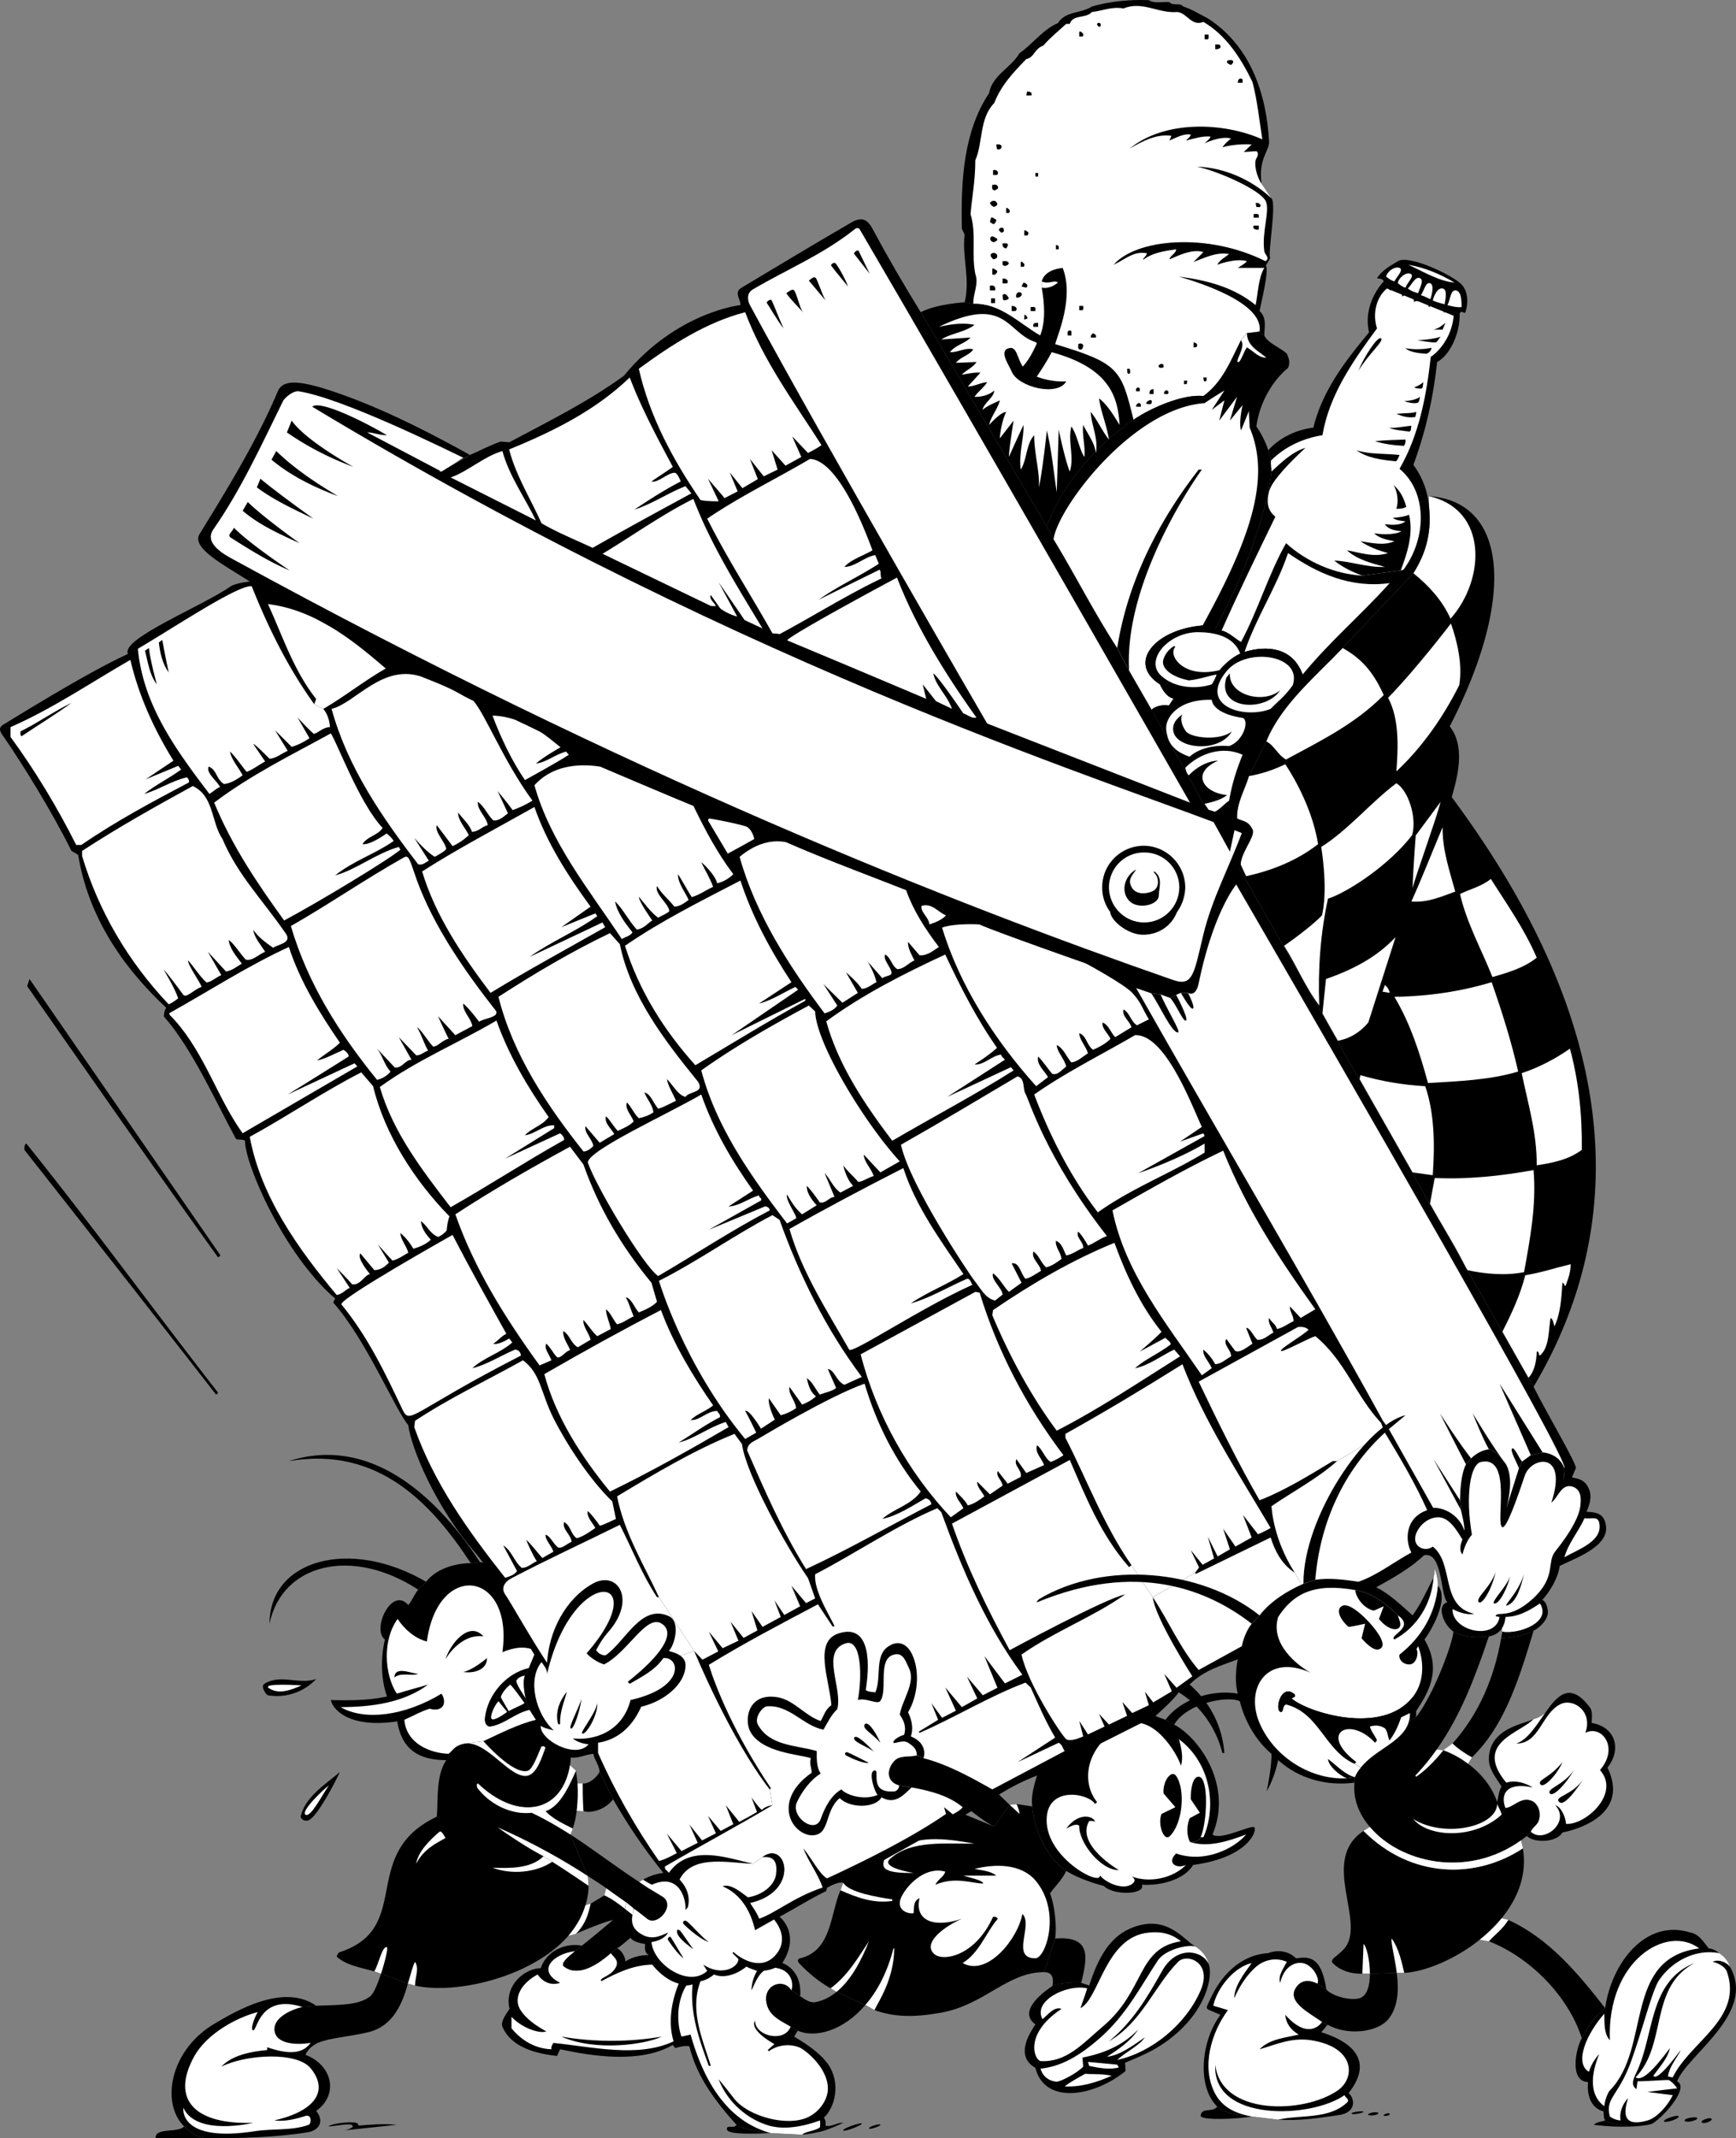
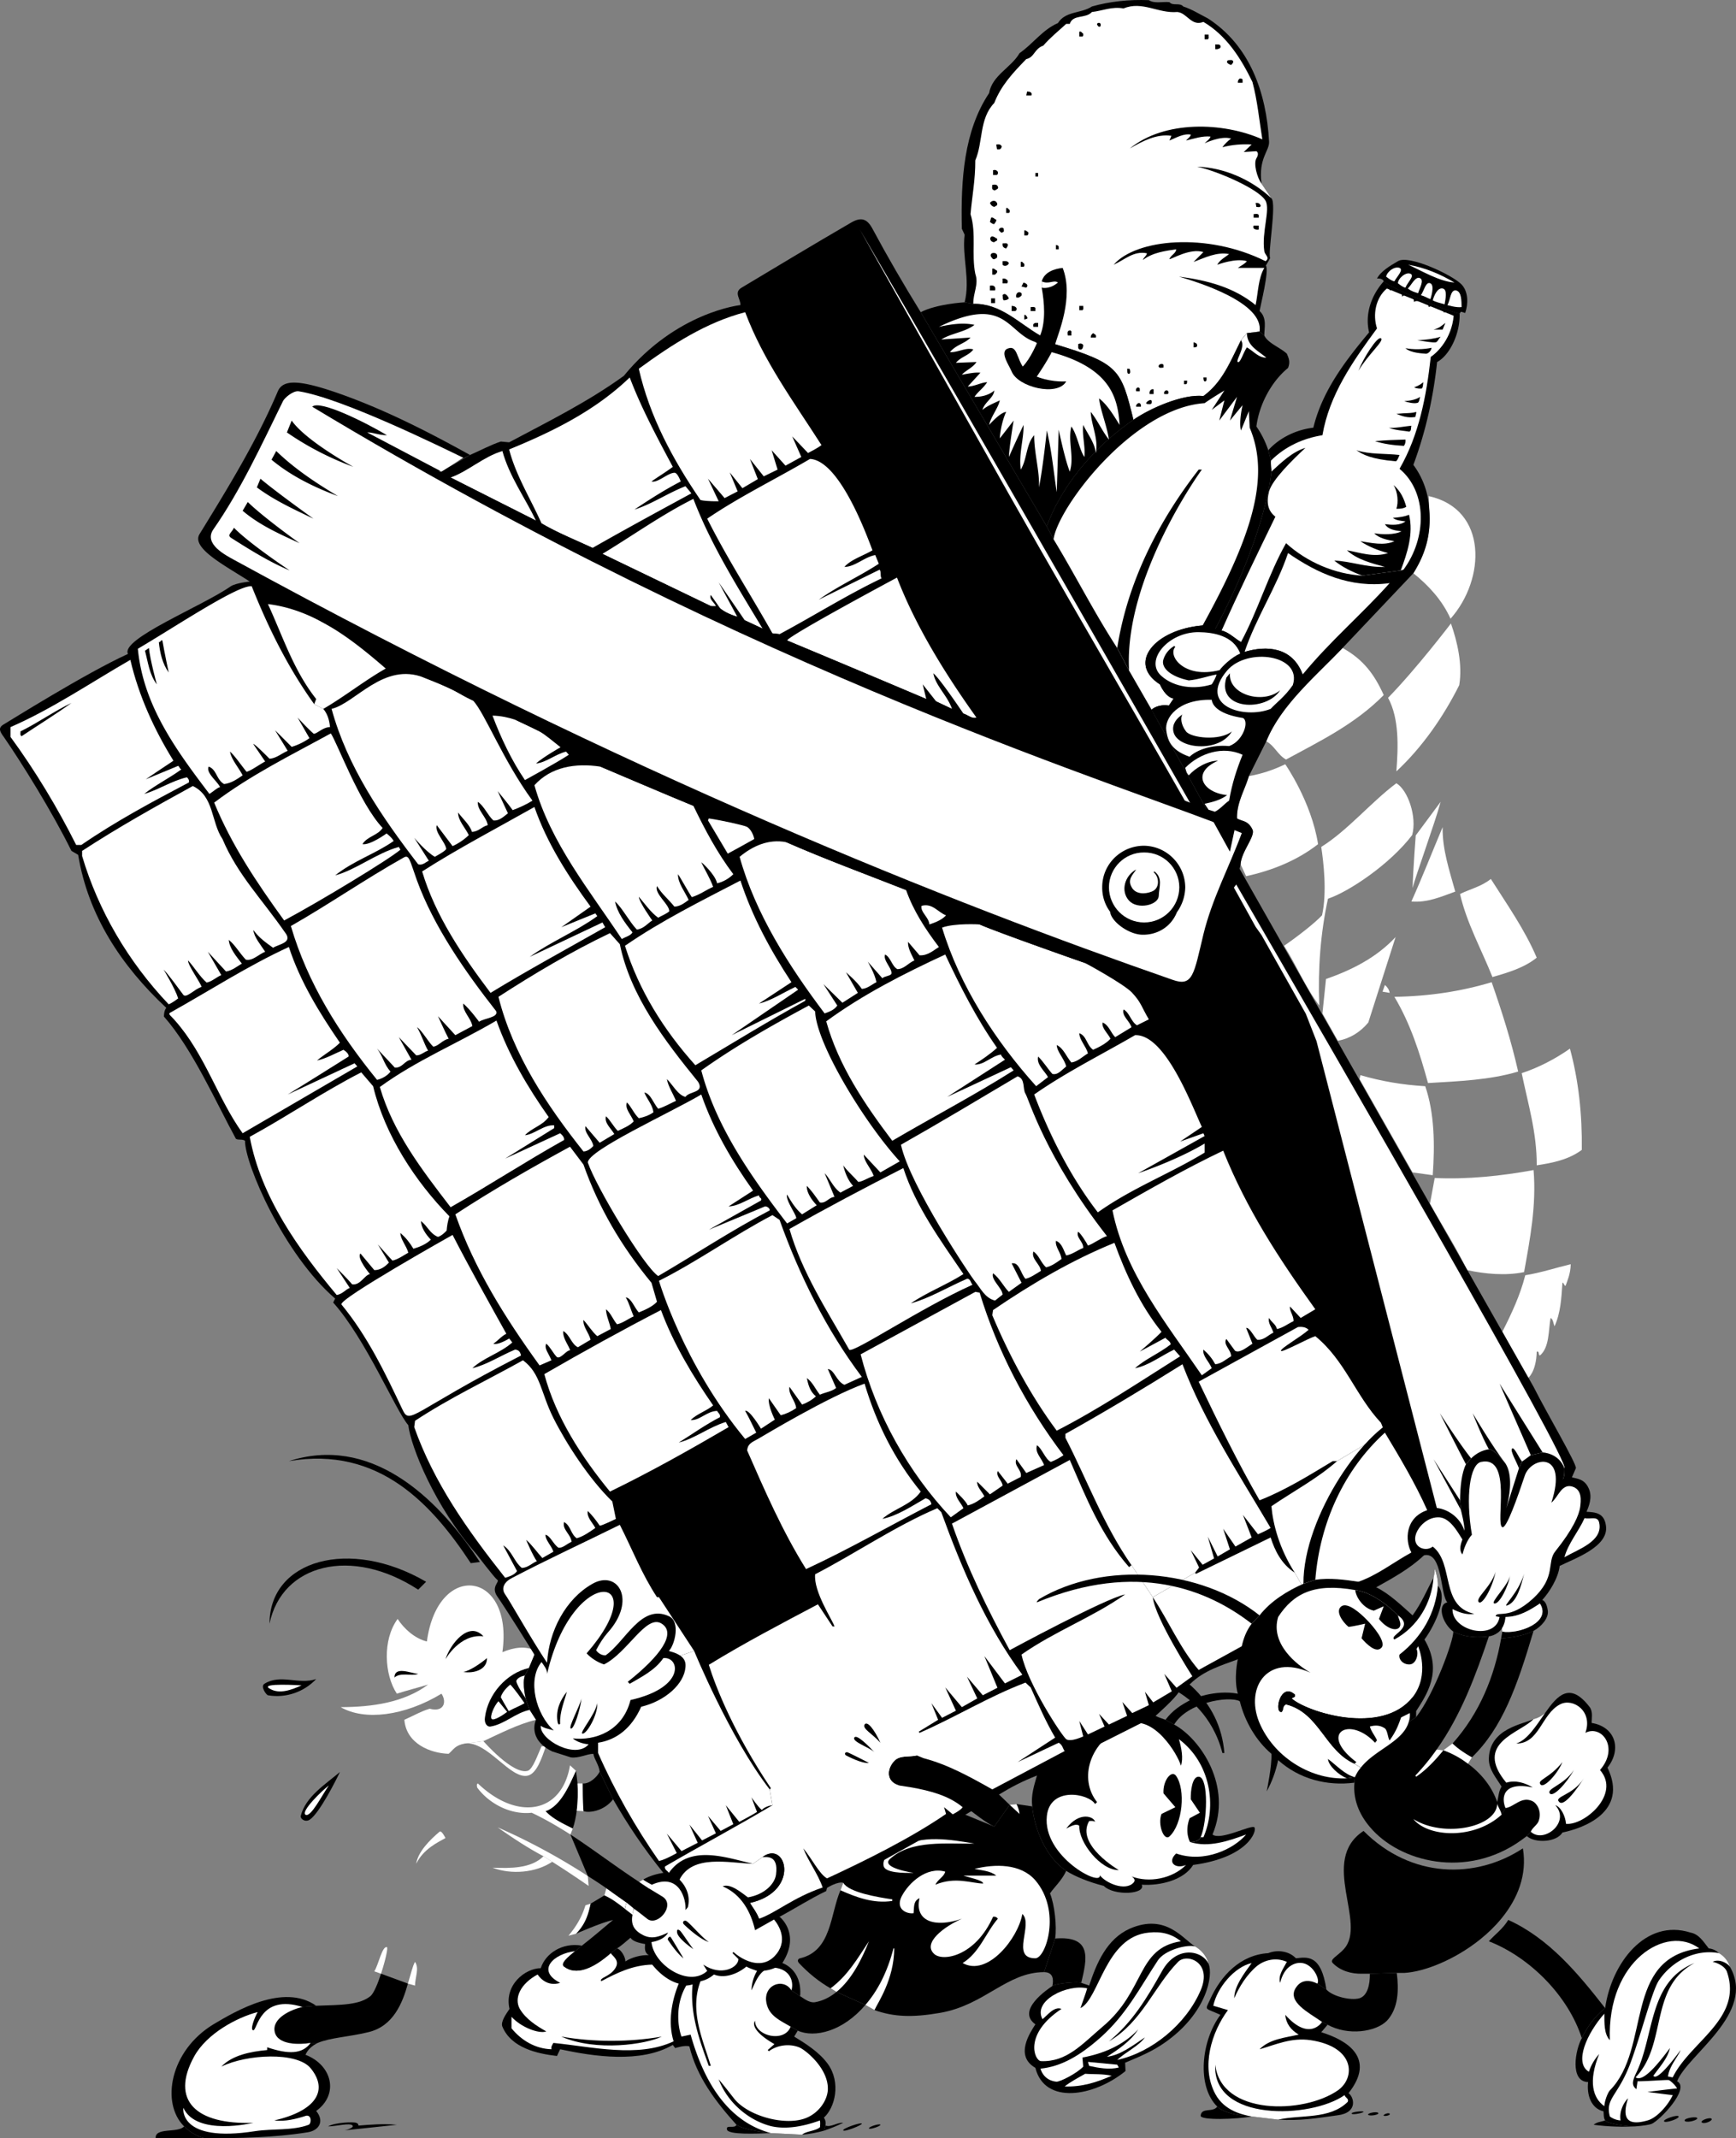
<svg xmlns="http://www.w3.org/2000/svg" width="439.066" height="540.64">
  <rect width="100%" height="100%" fill="#808080" stroke="none" />
-   <path d="m148.667 474.34.2 2.5a16.987 16.987 0 0 1-.801 4.898c-.824 2.836-2.344 5.402-4.297 7.7-9.27 10.538-28.621 14.937-38.8 12.6l-1.802-.5-6.8-2.5-1.7-.6c-4.375-1.15-7.246-1.688-9.5-3.7.086-.438.293-.816.602-1.098 19.023-6.101 4.773-24.851 24.7-34.3.382-4.602-.235-10.278 2.398-14.301-7.575 0-11.325-3.25-12.399-9.801-12.05 1.8-16.246-2.898-16.8-5.398 4.577.125 9.738.125 14.199-.903-2.493-7.273-.5-14.398-.5-14.398-3.45-2.375 1.675-13.625 5.902-8.7 1.078-1.39 1.683-2.937 2.5-3.902l2-2c3.898-4.898 11.297-4.699 11.297-4.699l2.3-.3.903.202s12.273 2.692 16.598 13.399c4.343 10.625 3.675 17.457 1.199 24 5.808 1.457 10 10.898 10 10.898-1.746.051-3.707 1.188-5.7.903a18.237 18.237 0 0 1-.199 2c-2.05 12.289-13.386 14.082-23.3 4.597-.415.188-.211.703-.2 1 3.02 4.121 8.489 6.985 13.801 6.403 3.399 1.593 6.633 3.492 9.8 5.5l4.4 10.5" />
  <path d="M170.167 517.039c-8.113 4.71-19.988 2.933-28.5 1.101l-.8 1.7c-5.036-.586-11.54-2.032-13.801-7.403-.543-1.262 1.047-3.347 1.8-4.5-1.406-6.105 4.008-10.273 7.903-10.297 1.191-3.726 5.441-6.558 10.398-5.703l-1.699 1.403c-1.988 1.574-3.8 3.187-2.8 3.898 2.968 2.297 7.25.613 11.8-3.398l1.598-1.2c1.039.274 2.164 2.274 2.101 3.297 1.563-1.023 3.871-1.66 5.899-1.597 21.808.824 22.644 18.824 6.101 22.699" />
  <path fill="#fff" d="M170.367 516.14c-9.04 4.246-20.704 1.356-30.399.399-.316.547-.629.957-.5 1.601-4.05-.129-7.558-2.191-10.101-5.3v-2.903c2.425 2.645 6.878 4.36 8.8 3.703-2.437-1.406-5.12-3.058-6.699-5.703-1.52-2.722.156-6.355 4.5-8.699 2.45 3.488 5.7 2.102 5.7 2.102-6.25-3.176-1.5-7.426 3.8-8-1.988 1.574-3.8 3.187-2.8 3.898 2.968 2.297 7.25.613 11.8-3.398.527.835 2.453 1.863 1.098 3.898-1.395 2.125-4.086 2.3-3.5 3.2 3.996-2.126 8.023-4.087 12.902-4.2 14.29-.293 21.723 11.832 5.399 19.402" />
  <path d="M167.367 514.937c-3.887 1.914-16.512 3.914-25.399 0 8.106 1.426 17.293 1.426 25.399 0" />
  <path fill="#fff" d="M122.269 440.238c4.375-2.016 8.71-4.285 13.297-5.398l-1.598-2.5-.902-2.5s-1.106-4.094-.297-6.2l1-1.902 1.797-4.3c-2.606-1.356-5.524-.942-8.5.3 2.894-20.656-16.356-23.242-19.098-2.7-3.101-.761-5.785-3.238-7.402-5.698-3.899 5.324-3.34 14.125-.2 18.898 2.641-.852 5.532-1.574 7.903-2.3-6.086 4.542-14.14 5.679-22.102 5.702 6 3.489 16.125 2.274 25.5-3.402 1.457 2.258.457 4.758-3 3.8-2.293.708-3.578 1.532-6.398 2.802.496 6.144 6.75 8.472 11.2 8.597 1.366-1.18 1.573-2.105 4.097-2.597l4.703-.602" />
  <path d="M132.769 423.64c-.809 2.106.297 6.2.297 6.2l.902 2.5c-3.61.722-6.293 3.613-9.902 4.199-.817.172-1.684-.797-1.399-2.399.778-5.828 5.422-11.09 11.102-12.402l-1 1.902" />
  <path fill="#fff" d="M133.066 429.84c.05-.567-2.106-3.008-2.5-4.801.308-.875 1.449-1.254 2.203-1.399-.809 2.106.297 6.2.297 6.2m-.399.8c-1.293.774-2.543 1.192-4 2-.758-1.347-1.207-1.976-2-3.5.375-1.644 2.399-3.203 2.399-3.203 1.086 1.137 2.574 3.235 3.601 4.703m-4.398 2.2c-.965.738-3.313 2.3-3.902 1.8-.575-.558.593-3.308 1.699-4.5l2.203 2.7" />
  <path d="M145.667 447.738c.149 1.016.282 2.082.399 3.2.133 2.25.082 4.605-.2 6.902-.203 1.554-.515 3.101-1 4.5-2.43-1.204-5.214-2.543-6.898-4.403 3.906-1.273 6.14-6.875 7.7-10.199m5.999.199c-.578 1.32-2.625 3.188-4.3 3 .023 2.356-.02 4.29.199 7 1.476.516 5.226-.023 7.5-3l-3.399-7m-61 89.5c2.946-.226 6.25-.535 9.7-.199l-13.2 1.402c.563-.086 2.41-.68 2-1.203-.562-.785-4.12.188-6.199.203 1.871-1.047 6.531-1.164 7.098-.902.644.176.601.7.601.7m-44.101.202c2.676 2.649 5.3 3 5.3 3-4.203-.011-8.402-.054-12.5 0-.199-2.851 5.676-1.226 7.2-3" />
  <path d="M78.566 516.539c-2.692.457-8.356.625-9.098-2.801-.726-3.461 4.121-5.633 7-6.3l3.5-.298c-8.305-5.832-20.426 1.399-26 4.7-11.008 6.703-13.332 19.949-7.402 25.8 2.676 2.649 5.3 3 5.3 3 8.7.004 17.438-.144 25.903-1.5 2.851-.422 4.398-2.726 2.2-5.402 5.823-4.2 4.073-11.574-2.7-14.2.59-1.382 1.683-2.3 3.098-3h-1.801" />
  <path d="M78.566 516.539c-2.692.457-8.356.625-9.098-2.801-.726-3.461 4.121-5.633 7-6.3l3.5-.298c6.45-.226 11.004-.164 13.8-2.5.81-.77 1.817-3.156 2.599-5.601l6.8 2.5c-1.332 4.797-3.656 10.84-10.101 12.3-4.77 1.172-9.543 1.356-12.7 2.7h-1.8" />
  <path fill="#fff" d="M76.468 507.437c-2.879.668-7.726 2.84-7 6.3.742 3.427 6.406 3.259 9.098 2.802-2.086 2.816-5.524 2.957-11 1.101v.7c-4.301.394-8.84 1.324-11.598 4.199 6.414-3.164 19.137-3.817 22.598.398 4.558 5.559 1.422 10.766-9.2 13.203 2.676.348 5.567-.375 8.102-1.203 1.406-.191 1.297 1.992.598 2.3-4.063 1.524-9.043.938-13.5 1.603-19.524 3.074-18.2-5.903-18.2-5.903 3.344 7.309 17.7 3.8 17.7 3.8-14.524.509-21.024-5.655-15-16.698 3.172-5.88 10.949-9.977 16.101-11.301-.765 1.328-2.023 4.582-1.101 4.602.976.074 1.644-9.258 12.402-5.903" />
  <path d="M159.468 489.937c-.937.754-2.164 1.938-3.402 2.703l-1.598 1.2c-4.55 4.011-8.832 5.695-11.8 3.398-1-.711.812-2.324 2.8-3.898l1.7-1.403c2.706-2.105 4.624-3.773 7.898-6.5-3.032.68-9.399 3.5-9.399 3.5 2.543-2.605 3.125-5.105 3.7-7.597l3.5-2.102c6.007-3.906 15.007 2.758 6.601 10.7" />
  <path fill="#fff" d="M145.667 488.937c2.543-2.605 3.125-5.105 3.7-7.597l-1.301.398c-.824 2.836-2.344 5.402-4.297 7.7l1.898-.5m1.899-31.001c-.219-2.71-.176-4.644-.2-7h-1.3c.133 2.25.082 4.606-.2 6.903l1.7.097m1.301 18.903a275.62 275.62 0 0 0-9.2-6.102l-2.199-1.398c-4.012-2.11-8.035-4.793-11.601-7.301 7.71 3.363 15.41 7.504 22.8 12.3l.2 2.5m-4.598-12.999c-3.168-2.008-6.402-3.907-9.8-5.5-5.313.582-10.782-2.282-13.802-6.403-.011-.297-.215-.812.2-1 9.914 9.485 21.25 7.692 23.3-4.597l1.5 1.398c-1.558 3.324-3.793 8.926-7.699 10.2 1.684 1.859 4.469 3.198 6.899 4.402l-.598 1.5" />
  <path fill="#fff" d="M139.667 470.738c-4.144 2.785-10.34 3.305-15.101 1.5 4.453.152 9.715.254 12.902-2.898l2.2 1.398m-27.001-6c-1.87 1.059-5.566 2.734-7.398 6.5.422-2.977 3.402-5.996 5.898-8.098.5-.476 1.5 1.598 1.5 1.598m-18 33.699c1.028-1.531 2-6.523 3.2-6.097.324.085-.415 3.453-1.5 6.699l-1.7-.602m8.5 3.102c.739-2.387 1.192-4.465 1.801-5.5 1.137 1.64 0 4.015 0 6l-1.8-.5m14.398-60.699c5.726-.758 11.558 9.242 16 8.097 2.273-.613 3.504-4.625 4.402-7.097-.176-.52-.691-.211-1-.301-.937 2.015-2.176 5.793-3.5 6.199-3.742 1.07-11.2-7.5-11.2-7.5l-4.702.602" />
  <path d="M122.269 413.738c-5.977-.742-9.602 5.8-9.602 5.8 1.203-3.87 5.934-9.859 9.602-5.8m.898 5.5c.043 3.008-3.375 3.926-6 3.5 1.625-.242 4.418-2.164 6-3.5m-17.398 4c-1.625.637-4.414-.496-6 .902.039-2.949 4.062-1.09 6-.902m15.598-28.301c-11.325-17.273-28.075-32.023-48.301-25.5 22.851-3.898 36.277 11.05 46 25.8l2.3-.3m-13.597 5c-19.352-11.273-39.602-5.523-39.602 10.602 3.125-15.125 20.793-19.578 37.602-8.602l2-2m-27.801 24.602c-2.973 3.156-7.516 4.91-12.2 4.101-.417-.097-1.976-2.226-.901-2.902 4.128-2.578 8.582.305 13.101-1.2m-1.699 35.602c-1.168.66-2.367-.3-2.203-1 1.238-4.918 6.297-8.015 9.902-11.101-.82 1.746-5.176 10.5-7.7 12.101" />
  <path fill="#fff" d="M76.269 426.14c-2.371 1.04-5.57 2.38-8.102.797-2.629-1.512 8.102-.797 8.102-.797m6.898 25.297c-1.734 2.477-4.586 8.184-5.898 7.403-1.27-.868 4.27-6.165 5.898-7.403" />
  <path d="M264.066 498.64c-9.469.024-14.992 8.332-26.297 10.297-7.059 1.227-11.723 1.024-16.602-.7l-2.3-1.3-7.301-3.297-1.5-.902c-2.91-1.652-5.696-3.926-8-6.398-.578-.668-.098-1.141.3-1.2 7.989-1.898 7.579-11.086 10.2-17.203l.703-1.898c-.895-16.207 27.105-18.707 30.898-17.2 1.528.622 7.301 3 7.301 3l3.899-5.5 1.699-.199 4 .598c.633 6.137 3.644 12.984 8.601 16.3-1.125 2.458-3.125 4.208-4.101 5.7 1.144 2.758 1.77 8.309 1.3 11.402l-2.8 8.5m30.703-63.8c1.691-2.258 3.691-3.676 6.7-5.2 0 0 5.733-2.508 11.597-1.402 5.851 1.05 11.547 10.59 10.203 16.8-.645 3.044-1.645 5.626-2.902 7.9 0 0 1.363-6.458 1.199-9.5-.485-6.368-3.024-10.774-8-13.298-2.961-1.46-13.367.43-16.598 5.899l-2.2-1.2" />
  <path d="M276.468 435.539c-3.176-9.625 14.824-18.625 25-9.102 4.89 4.563 7.672 10.238 8.2 16.8h-.5c-2.5-9.823-9.301-14.151-9.9-14.597-7.726-5.601-19.85-1.101-19.6 5.598l-3.2 1.3m-3 65.802c1.406-5.926 2.938-11.961-6.601-11.2l-2.801 8.5c2.308.024 2.441 1.825 2.101 3.5 1.172-.746 6.637-1.136 7.301-.8m-87.199 35.898c-.48 1.11-2.727-.156-2.402 1.2.246 1.382 7.703 1.046 11.101.902 0 0-6.676-.676-8.7-2.102m31.7-.301c-.176-.398-4.894 1.215-4.7 1.703.15.524 4.927-1.375 4.7-1.703m4.699.301c.063.363-2.836 1.316-2.898.902-.102-.414 2.781-1.316 2.898-.902m-13.898.199c1.484.496 2.93-.844 4.5-.699-1.52.73-3.172 1.43-4.902 2l.402-1.3m-8.801-25.001c-2.41-1.441-5.2-2.578-6-5.5-1.445-4.941 4.113-7.11 6.2-3.699l2.199 1.5c.601.266 2.203 1.781 3.8 1.5 1.989-.352 3.79-1.281 5.399-2.598l7.3 3.297c-5.656 6.664-12.835 8.422-17.097 6.5l-1.8-1" />
  <path d="M279.667 434.238c4.844-1.645 9.602-1.988 12.602-.398.816.464 1.695.667 2.5 1l2.2 1.199c6.655 3.625 14.823 15.625 9.698 27.8 1.957 1.657 9.961-2.617 10.602-1.8.691.875-1.559 7.625-15.5 9.5-2.309 3.793-8.227 5.293-13 5 1.105 2.457-7.059 2.875-9.602.3-3.808-.972-7.257-2.382-9.5-3.8-4.957-3.317-7.968-10.164-8.601-16.301-.336-2.93.488-5.3 1.203-7.8 1.64-5.575 7.45-10.485 14.2-13.4l3.198-1.3" />
  <path fill="#fff" d="M300.968 465.738s2.106.176 2.7-1.2h.699c3.425-7.874 1.843-18.788-6.2-24.8.649 2.203 1.164 4.887.5 6.7-.75-2.774-6.902-13.165-13.601-10.4-9.828 4.122-12.211 13.876-7.598 19.602l-.5.5c-1.676-2.726-11.39-4.5-12.2 3-1.128 10.203 13.856 18.106 13.4 15 1.456 1.942 6.374 4.13 8.5 1.899.855-.895-.5-1.602-.5-1.602 4.39 1.668 10.273.637 13.8-2.898-2.594 1.125-4.926-.625-2.5-2.899 7.156 2.524 14.664-1.207 17.7-4.8-4.38 1.632-9.54 3.39-14.2 1.898" />
  <path d="M303.667 464.539c1.688-3.875 2.067-14.953-.398-15.301-1.75-.219-2.164 3.676-2.102 5.7l2.301 3.402-2.601 1.398c-1.325 3.55.101 6 .101 6s2.106.176 2.7-1.2m-7.899-.198c-1.438 1.257-3.04-3.176-2-5.7l3.5-1.703-3-3.5c-.227-3.148 2.023-6.086 3.2-4.398 2.425 3.46 1.667 12.203-1.7 15.3m-18.801-3.699c-.45-.328-1.066-.222-1.5-.203-3.508 6.028 7.5 12.403 7.5 12.403-4.527.101-10.191-7-10-11.2-.758-.644-2.008.024-3.3.7 3.296-4.403 6.992-3.079 7.3-1.7" />
  <path fill="#fff" d="M246.468 466.14c-6.797.16-15.984-1.078-21.402 3.899-2.426 2.265 6 3.5 6 3.5-2.442.074-7.324.039-7.598-1.801-.414-2.652 2.68-3.168 4.098-4.398 5.191-3.622 13.035-2.176 18.902-1.2m15.399 9.297c6.585 7.735 2.695 19.633 0 19.703-6.407.024-.407-8.558-3.301-11.203-1.024 6.059-8.774 15.977-15.098 12.403 4.254-2.583 5.906-7.747 8.899-11.2-.31-.468-.723-.57-1.2-.5-4.52 10.059-12.757 11.403-14.898 9.399-3.059-2.793 2.605-6.957 7-8.899-6.727 2.356-12.059.692-10.703-5.203-1.524.727-1.356 1.895-1.5 3.8-1.606.259-4.723-.917-3-4.3 1.808-3.441 6.34-7.562 11-6.2-.324 1.321-1.77 1.837-2.5 3.302 5.058-2.125 9.195-.332 12.101-.301-.015-.856-3.836-1.578-5-2h8.301c-1.457-1.23-3.832-1.332-5.5-1.7 5.176-1.284 11.68-1.386 15.399 2.9m-49.301 2.499c3.984 1.781 8.422 3.434 13.101 2.703v-.402c-3.543-.52-11.043-1.742-12.398-4.2l-.703 1.9m-1 25.702c3.875-3.133 6.496-8.449 8.203-12.8-2.91 4.363-5.285 8.593-9.703 11.898l1.5.902m7.301 3.297c2.98-3.414 5.523-8.133 7.101-14.297h.2c-.044 7.856-4.15 13.707-5 15.598l-2.301-1.3m38.199-50.798c.476.774.734 1.895.8 2.5l-2.5-2.3 1.7-.2" />
  <path d="M305.667 496.539c1.235 2.867-.441 12.418-10.898 19.8-3.18 2.293-6.688 3.739-10.203 5.2l.101 2.101c-8 6.524-20.46 8.602-22.8-.8-5.325-3.051-1.325-8.926 0-11-4.95-3.551 3.175-8.926 4.3-9.7 1.172-.746 6.637-1.136 7.301-.8.574.242 1.324.406 2 .699 1.879-5.703 4.457-11.793 10.3-14.399 9.141-3.965 13.442 2.692 16.5 4.5 2.97 1.739 3.4 4.399 3.4 4.399" />
  <path fill="#fff" d="M298.667 490.84c-11.257 1.75-8.875 12.406-19.8 21.597-5.165 4.38-9.055 8.98-15.598 8.703-1.633-.11-4.477-6.808 5.2-13.203-1.845-.773-3.696 1.75-4.802 2.602-2.543-4.707 6.293-8.957 11.301-7.801-.41 1.445-1.234 3.61-1.7 5 4.774-2.324 6.247-18.074 17.298-19.098 3.191-.355 5.875.367 8.101 2.2" />
  <path fill="#fff" d="M305.667 496.539s-.43-2.66-3.398-4.399c-2.227-.558-7.695.95-9.402 3.5-4.637 7.035-7.985 13.703-14.5 19.5-5.239 4.653-9.989 7.38-15.2 7.899 0 0 .625 2.957 4 3.3.961.07 5.223-2.132 6.801-3.8l-.2-2.301c5.227-.984 10.286-3.05 14.099-7.098-1.954 3.016-4.946 4.977-7.899 6.899 3.363-.375 6.566-2.852 9.598-4.899-1.485 2.149-4.89 3.7-7 5.7 8.715-1.899 17.418-9.004 21.101-17.602 3.043-7.074-3.445-9.48-5.699-7.2-6.066 6.18-9.164 15.266-17.5 20.102 5.961-4.836 9.668-11.039 13.399-17.703 3.703-6.754 10.257-5.273 11.8-1.898m-24.5 28.301c-3.718 1.636-7.535 2.875-11.898 2.699 1.473-1.164 3.433-2.2 5.2-3.2 2.257.176 4.237-.035 6.698.5" />
  <path fill="#fff" d="M282.968 522.738c-2.32.64-5.207.125-7.5-.398l-.3-1 7.398.699.402.699" />
  <path d="M197.867 496.34s5.093 1.574 4.5 8.398l-2.2-1.5c-2.086-3.41-7.644-1.242-6.199 3.7.8 2.921 3.59 4.058 6 5.5l1.8 1-.901 1.5c2.988 1.835 6.289 3.902 8.5 6.902 3.39 4.73 1.832 11.058-1 13.597.664.848.402 2 .402 2l-.402 1.301c-1.778.488-3.637.848-5.5 1l-7.899-.398s-6.676-.676-8.7-2.102c-5.331-5.91-10.077-12.207-11.901-19.8-.98-.438-3.598.402-3.598.402l-.602-.801.2-.899c-1.504-4.836-.473-10.308 1.3-14.601 0 0 1.707-3.375 4.399-3.2-.192-3.343 11.144-8.343 16.601-3.699 2.707.524 3.164-.023 5.2 1.7" />
  <path fill="#fff" d="M177.167 500.937c-2.836 7.477.57 14.703 2.602 21.403h-.5c-2.356-6.497-4.832-13.204-4.102-20.602-.66.23-1.601.3-1.601.3-2.856 4.794-2.125 10.505-1.2 12.9l2.301-.5c2.97 10.491 8.543 21.741 20.301 24.902l7.899.398c.925-.906 3.753-.965 4.601-2-.152.16.074-.887-.101-1.598-4.157 1.524-8.907 2.442-12.899 1.297-5.707-1.676-10.64-6.21-12.7-11.699 1.356 1.594 2.68 3.32 4 5 3.63 4.414 13.15 6.93 18.298 4.7 2.808-1.192 5.05-4.005 5.3-6.9.356-5.538-5.87-10.413-7.3-10.898-2.446-.968-5.543-.554-7.598 1l-.3-.3 1.699-1.5c-6.825-3.926-4.899-5.903-4.899-5.903-.016 3.871 7.406 5.645 9 1.5-2.41-1.441-5.2-2.578-6-5.5-1.445-4.941 4.113-7.11 6.2-3.7.624-1.991-.165-5.194-4.102-5.698-3.856-.457-5.114 4.062-6 5.699a10.2 10.2 0 0 1 1.402-4.898c1.23-2.2-11.27-5.57-14.3 2.597" />
-   <path d="m55.769 317.437-.602.5c-16.57-23.086-32.156-45.488-48.3-68.597l.601-1.801 48.3 69.898m-.601 34.703-.5.5a13771.645 13771.645 0 0 0-48.5-61.902c.02-.637-.086-1.254.5-1.598 17.067 21.297 31.309 40.91 48.5 63m255.899-136.8 1.8-8.403c-.113-3.953 1.95-7.152 3-10.7l4.403-8.8c3.734-9.226 12.61-16.555 19.297-23.597l17.902-18.903c2.824-4.523 4.61-9.523 4-16.297l-.101-3.203c20.007 1.395 22.007 25.727 5.3 58.203 3.887 4.996 2.133 12.325.5 17.899 24.543 33.125 55.875 89.793 20.7 149.101l-76.801-135.3" />
  <path fill="#fff" d="M366.968 157.64c1.602 4.567 2.969 10.352 2.098 15.598-3.985 7.965-9.348 15.707-15.899 21.8.461-6.093.77-13.316-2.101-18.6 7.226-7.4 15.902-18.798 15.902-18.798m-33.601 55.797c-5.235 4.102-11.637 6.68-18.2 8.102l-1.398-3c.183-3.246 3.832-7.153 3-8.801-1.102-2.324-2.574-2.008-3.902-2.8-.114-3.954 1.949-7.153 3-10.7 3.18-.582 5.925-1.45 9.199-3 0 0 6.601 9.426 8.3 20.2m23.801-2.298c-5.625 7.399-16.03 14.344-21.3 16.098-1.852 8.57-2.575 17.55-2.2 27-3.574-4.703-5.64-9.965-8.898-15.098 3.836-2.664 7.73-5.734 9.598-7.703 1.3-5.773.37-13.59-.2-17.297 6.66-4.136 12.645-11.363 19-16.101 2.938 1.746 5.25 8.5 4 13.101m.102 13.399c.164-5.25.797-13.301.797-13.301l6.3-8.5c-1.425 5.309-6.324 18.676-7.097 21.8m10.797.899c-3.602 1.29-7.008 2.836-11.098 2.5 2.824-6.273 5.227-12.465 7.899-18.797-.094 5.715 1.765 11.082 3.199 16.297m20.601 16.703c-3.144 2.543-7.273 3.785-11.199 4.899-2.785-7-6.5-13.606-8.2-21 2.63-1.274 5.415-1.895 7.798-3.801 4.015 6.344 8.558 12.742 11.601 19.902" />
  <path fill="#fff" d="M346.066 258.539c-2.04 2.453-4.723 4.105-7.7 4.601l-3.898-6.902.899-8.7c6.39-2.234 12.687-5.331 17.601-10.6l-6.902 21.6m31.203-10.198c2.574 7.39 4.95 14.82 6.7 22.597-7.118 2.133-14.962 2.442-22.802 2.903-2.07-7.583-4.445-15.016-8.5-21.801 8.7-.13 16.856-1.367 24.602-3.7m-25.801 2.7-1.8-.301.6-1.7c.673.602 1.087 1.22 1.2 2m45.598 14.102c2.183 8.035 3.113 16.602 3 25.598-3.293 2.46-7.32 3.285-11.399 3.902.055-8.254-2.218-15.582-3.8-23.3 4.164-1.368 8.398-3.532 12.199-6.2m-36.598 9.5c2.344 6.793 2.45 14.844 1.899 22.5l-5.098-.703-13.402-23.597.199-1c5.226 1.539 10.695 2.468 16.402 2.8m27.399 21.2c.75 8.921-.899 17.488-2.399 25.8-4.695.977-9.957.461-14.402-.5-2.781-5.75-6.293-11.218-9.399-16.8l1.2-6.5c7.996.417 16.976-.512 25-2m9.402 23.8c-.059 2.606-.961 4.387-1.203 5.2-.274.906-.531-.676-.899-.5-.254 3.851-.46 7.671-2 11-.316-.75-.316-1.782-1-2.102-.554 3.105-.246 7.441-2.699 9.5-.539-.305-.023-1.129-.8-1-.126 5.176-2.2 6.7-2.2 6.7l-6.5-11.7c2.352-4.625 4.52-9.27 5.8-14.3 3.985-.645 7.7-1.888 11.5-2.798m-47.3-143.902c-7.18 7.324-16.16 11.66-24.7 16.3-2.093-1.132-2.917-3.507-5-4.6 3.735-9.227 12.61-16.556 19.298-23.598 5.285 2.914 8.074 6.734 10.402 11.898m7.5-30.801c2.824-4.523 4.61-9.523 4-16.297l-.101-3.203c15.02 3.332 14.343 21.059 5.5 31-2.094-4.652-5.5-8.367-9.399-11.5" />
  <path d="M286.667 106.14c4.125-2.851 12.461-6.582 17.7-6 4.875-3.578 6.785-8.734 9.5-14.101l1.5-1.801 3.199-.398 1.203 1c-.043-1.801.773-4.426-1.203-6.2.246-1.441 2.476-10.226 1.601-11.5l1.102-1.902c-.711-.953 1.687-13.777.297-15.098l-2.5-3.703c-.856-6.523 2.082-8.281 1.902-10.7-.683-12.253-4.812-24.226-15.5-31.097-2.11-1.078-4.07-2.316-6.2-3-.866-1.07-2.62-.039-3.5-1.101-1.698-.176-3.765.441-5.202-.5-5.063-.192-9.918.324-14.399 1.601-2.742 1.82-6.664 1.094-8.601 4.2-3.844 1.644-6.219 5.152-9.7 7.597-2.093 3.649-6.945 5.61-7.699 10.102-6.367 9.543-7.191 21.828-6.898 34.3l.7 1.5c-.685 5.637 1.483 11.317 0 17.098l2.198.403c6.82-.2 11.465 4.859 16.899 8l3.8 2.199c16.176 4.875 16.676 6.375 19.801 19.101" />
  <path fill="#fff" d="M266.867 87.039c16.175 4.875 16.675 6.375 19.8 19.101 4.125-2.851 12.461-6.582 17.7-6 4.875-3.578 6.785-8.734 9.5-14.101l1.5-1.801 3.199-.398c1.101-7.301-15.336-12.43-20.399-13.903 7.153.926 13.86 2.68 19.399 7.203.656-3.18.656-6.793 2.203-9.402h-6.703c.82-.594 1.648-.902 2.3-1.7-2.824-.874-7.5.9-7.5.9.653-1.24 2.098-1.962 3-2.7-3.171-.602-6.167.945-9 2l2.5-2.5c-3.324-1.074-7.925 1.754-8.597 1.8.262-.972 1.707-1.488 1.7-2.5-2.68.391-5.981.805-8.403 2.7.152-.656.976-1.07 1-1.7-3.348-.656-5.508 1.575-8.399 2.9 5.625-6.524 23.625-8.274 38.399-.9 1.254-.855-.156-1.562-.297-2.5-.727-4.874 1.586-10.558.297-12.8-1.7-2.953-12.156-7.488-17.297-8.598 6.68.235 13.594 3.121 18.797 8l-2.5-3.703c-1.153-1.586-2.074-5.101-1.297-6.398.855-1.375 0-1.801 0-1.801l-3.203.2 2-1.9c-2.371-.152-5.055.055-7.399.7.489-.75 1.457-1.656 2.2-2.2-2.575-.792-6.7 1.2-6.7 1.2.547-.574 1.27-.988 1.5-1.7-1.984-.218-4.152.505-6.199 1 .395-.495 1.121-.906 1.2-1.5-1.837-.335-3.692.802-5.4 1.5l.5-1.198c-3.75-.536-7.257 1.324-10.5 3.199 8.712-7.14 23.575-6.727 33.5-2.301-.737-4.527-1.253-9.895-2.5-14.5-2.882-5.926-6.495-11.707-12.401-15.2-3.075 1.223-4.106-2.284-6.598-2.5-4.836.423-8.863-2.882-13.602-.898-3.004-.539-5.273.594-8 .899-1.61 1.761-4.808.523-5.601 3h-.899c-1.922 1.754-4.09 3.511-5.8 5.5-2.313.797-2.211 2.965-4.301 3.398-3.485 3.59-6.375 6.688-8.098 11.102-3.848 3.949-2.816 10.035-4.8 14.5.023 4.93-.805 9.058-1.2 13.601 1.531 5.059.188 10.012 1.2 15.098.952 2.656-.598 4.926-.5 7.602 6.82-.2 11.464 4.859 16.898 8l3.8 2.199" />
  <path d="M278.367 6.039c.011.207.113.62-.2.699-.406.125-.511-.285-.699-.5-.121-.508.703-.613.899-.2m-4.399 2.501c-.027.183.074.597-.2.699h-.8v-1.2c.457-.245.664.27 1 .5m31.699.2c-.039.5.168 1.016-.199 1.2h-.8v-1.2h1m2.999 2.801c.16.695-.254.695-.8.898h-.5v-1.2c.43.067 1.046-.14 1.3.302m3.2 3.898c.16.406-.25.719-.5 1-.473-.18-1.508-.594-.801-1.2.535-.01 1.05-.218 1.3.2m2.403 4.703v.797h-1.203c-.004-.55.097-.758.5-1.097.32.03.629.03.703.3m-53.402 4h-1.301l.203-1c.648.035 1.371.137 1.098 1m-7.5 12.899c-.176.687-.485.793-1.2.699l-.199-1.2c.504-.05 1.121-.152 1.399.5m-1 6.399c.105.38 0 .793-.399.8h-.8V43.04c.476-.149.89-.047 1.199.398m10.199 1.202h-.7v-.902h.7v.902m-10.199 2.5c.308.703-.415.703-.7 1-.953-.09-.746-.71-.699-1.402.469-.031 1.09-.234 1.399.402m-.2 4.2c.305.734-.523.734-.699 1-.648-.266-.754-.368-1.101-1 .347-.606 1.378-.915 1.8 0m66.7.699c-.23.554-.75.242-1.098.3l-.203-1c.758-.09 1.07.118 1.3.7m-63.499 1.101c-.008.172.097.586-.2.7h-.699v-1.2c.375-.254.582.262.899.5m63 1.2v.699h-1.301v-.899c.433 0 .949-.207 1.3.2m-66.398 1.199c.09.46-.324.77-.5 1.101-.441.082-.754-.332-1.101-.5l.3-1.101c.563-.176.77.34 1.301.5m66.399 2.5c-.66.129-1.692-.078-1.301-1h1.3v1m-64.499-.199c-.055.328.253.738-.301.898-.375.254-.578-.16-.899-.5-.195-.484.836-1 1.2-.398m6.199.898c.043.355.043.664-.297.8h-.703v-1.3c.422-.07.734.34 1 .5m-7.899 1.602c.305.613-.523.613-.699.898-.754.023-1.371-.8-.8-1.398.667-.231.976.289 1.5.5m2.699 1.398c.183.453-.227.762-.399 1.102-.762-.235-.965-.547-.902-1.301.554.03 1.074-.172 1.3.199m12.903.602v.699h-.703v-1.102c.164.047.578.047.703.403m-15.602 2.097c.2.852-.215.852-.699 1.102-.441.058-.547-.356-.8-.602-.571-1.094 1.183-1.3 1.5-.5m2.999 2.102c-.117.504-1.047 1.02-1.601.398v-.898c.66-.028 1.277-.133 1.601.5m3.899.199c.011.2.113.613-.2.7h-.699v-1.2c.395-.227.598.289.899.5m-6.899 1.699c.2.465-.215.668-.5 1h-.699v-1.5c.469-.172.777.344 1.2.5m2.699 2.5c.082.336-.024.856-.399.703h-.902v-1.203c.554-.09.969.113 1.3.5m4.7 1.801-1.2-.3.5-1c.52.148 1.45.558.7 1.3m-7.899.699h-1.3v-1.2c.968-.241 1.585.274 1.3 1.2m6.7.703c.195.746-.22.746-.7 1.098h-.601c-.364-.969.566-1.797 1.3-1.098m-3.199 1.297c-.324.38-.734.48-1.3.5-.364-.328-.16-.844-.301-1.297.66-.886 1.484.453 1.601.797m-3.5 1.203h-1v-1.203h1v1.203m5.399 1.2c.152.453-.055.867-.5.8h-.7v-1.3c.528.023.938.128 1.2.5m16.902-.5c-.027.335.18.851-.2 1.097h-.8V77.34h1m-12.101.5v.8h-1.2v-1c.371.035.887-.172 1.2.2m-2.098 2.3c.34.63-.383.422-.703.7v-1.2c.422-.11.527.305.703.5m2.797 2.5h-1.2c-.12-.629-.019-.836.5-1h.7v1m8.402 1.399v.8h-.902c-.047-.558-.254-1.18.5-1.3.176-.086.586.328.402.5m6.199 1.301h-1.3c.035-.543.136-.75.601-1.102.465.352.879.352.7 1.102m25.601 2.199c-.238.355-.547.25-.902.3v-1.3c.562.218.976.218.902 1m-28.801-.301c-.027.656-.234 1.379-1 1.102-.473-.344-.164-.86-.3-1.301.445-.282.964-.282 1.3.199m20.301 5v.7c-.406.01-1.027.218-1.203-.2-.239-.512.797-1.027 1.203-.5m-8.5 1.199c.043.34.25.856-.203 1.102-.684-.04-.375-.864-.5-1.301.332.023.64-.082.703.2m19.398 1.999c-.054.3.153.817-.3 1-.477.125-.477-.597-.5-1h.8m-4.898.801c-.11.324.094.738-.3.902h-.5v-.902h.8m-12 2v.7h-.902c-.317-.723.507-1.34.902-.7m3.5 1.402h-1c-.211-.597.305-1.425 1-1.203v1.203m3.699-.703c.047.207.149.621-.2.703h-.8c-.297-.597.527-1.324 1-.703m-4.199 3c-.195.406-.813.2-1.203.203l-.2-.203c.075-.418 1.723-1.555 1.403 0m-2.703.5v.403h-1.2c-.214-.598.922-1.528 1.2-.403m22.5 112.903-18.2-33-1.597-2.903-5.703-9.898-3-5.7c-5.84-8.957-10.485-18.246-16.098-27.5l-1.7-3.199-31.901-54.203c-4.344-7.043-8.372-13.96-12.2-21.097-1.355-2.532-2.87-3.07-5.5-1.5-9.68 5.632-17.922 10.597-27.601 16.398-2.078 1.207-.192 2.926-.297 4.402 0 0-16.227 1.692-29.5 17.899-9.242 6.687-19.152 11.535-29 16.8l-2.102-.199c-2.625.856-5.394 2.371-7.8 3.399l-55.7 32s-3.453.34-4.8 1.199c-7.2 5.05-27.95 13.3-26 17.102-10.801 4.921-29.989 16.988-31.399 17.8-1.504.86-1.059 1.782 0 3.2 4.453 6.445 12.238 18.914 17.098 28.8l1.703 1c2.52 15.332 10.879 28.028 22.297 38.7-.649.699-.598 2.199-.598 2.199 7.2 8.125 13.336 22.02 18.2 30.898.605.41 1.64-.004 2.3.5-.05 5.852 9.824 28.727 22.8 39.903l-.5 1c8.286 9.253 15.849 27.44 19 31 .65 5.449 6.634 20.515 17.298 32.699 0 0 4.476 5.875 5.203 6.398.773.477-1.727 1.727 0 4.203 1.773 2.524 11.59 17.672 24.297 39.797.32 1.598 1.394 2.727 1.601 4.5l3.399 7c3.68 6.406 7.707 12.395 12.703 18.602 0 0 10.941 20.125 12.098 19.8 1.175-.343 11.101-5.3 11.101-5.3 1.414-.719 3.195-1.805 4.8-2.7l1.4-.699c4.003-2.136 7.82-4.613 11.8-6.5l.2-.8s2.624-1.676 4.1-1.301l30.9-17.2 1.5-.902 7-4.2c3.074-1.89 5.933-3.378 9.6-4.8l30-15.097s5.13-4.512 5.9-6.102l2.898-2c3.383-3.356 7.867-4.648 12-6.2l35-18.198c4.011-2.239 8.554-4.715 12.101-8.102 3.383-2.129 3.543-3.242 4.899-1.098 1.308 2.192 1.308 1.692 3.3.7 27.012-13.512 29.2-19.301 29.2-19.301s.59-1.38 1-2.301c.332-.934-7.285-13.816-10.7-20.598l-76.8-135.3" />
-   <path fill="#fff" d="M365.167 388.14c1.063 1.043 1.301 3.45 2.7 2.899 11.507-4.875 27.402-17 27.402-17 .523-.75.398-2.801.398-2.801 1.75-1.2-56.324-101.535-83-147.598l-11.699-20.703s-55.621-97.289-83.5-144.898c-.324-.551-.863-.45-1.402 0-8.028 6.36-16.961 10.035-25.598 15.101-1.613.914-1.484 2.668-.8 4 19.347 35.836 60 105.797 60 105.797l37.699 66.903c20.843 36.855 41.898 72.156 62.402 109.398l1.5 2.102 11.2 19.898 2.698 6.902" />
+   <path fill="#fff" d="M365.167 388.14c1.063 1.043 1.301 3.45 2.7 2.899 11.507-4.875 27.402-17 27.402-17 .523-.75.398-2.801.398-2.801 1.75-1.2-56.324-101.535-83-147.598l-11.699-20.703s-55.621-97.289-83.5-144.898l37.699 66.903c20.843 36.855 41.898 72.156 62.402 109.398l1.5 2.102 11.2 19.898 2.698 6.902" />
  <path d="M219.968 69.238c-1.043-1.371-3.629-4.64-3.902-5-.336-.324.883-1.246 1.101-.8.196.41 2.801 5.8 2.801 5.8m-5.5 3.199s-3.941-4.789-4.2-5.2c-.288-.386.634-.972 1-.698.4.25 2.493 3.808 3.2 5.898m-8.199-2.199c.46.363 1.504 3.848 2.5 5.7l-4.203-5c.687-.458 1.164-1.087 1.703-.7m-5.5 3.102c.707.632 1.406 4.425 2.398 5.8-1.07-1.465-2.824-2.91-4.3-5 .695-.496 1.488-1.101 1.902-.8m-2.602 9.699c-1.332-1.649-3.945-6.106-4.199-6.399-.3-.289.961-1.207 1.2-.703.269.465 1.976 4.832 3 7.102m171.3 298.699-6.902-12.8 6.703 10.402zm1.301-11.5c-1.938-3.664-6.602-12.898-6.602-12.898s4.942 7.699 7.899 11.398l-1.297 1.5m13.398 1c-.53-1.5-2.375-4.574-1.699-5 .59-.344 1.727 2.477 2.5 3.3l-.8 1.7m2.999-3.301-7.898-18.097 10.898 17.398zm-6.398 2.102s-2.785-3.723-4.203-3.602c-1.676-2.945-4.098-9.097-4.098-9.097s5.207 8.734 8.3 12.699M291.167 251.14c2.14 3.078 5.25 10.149 6.801 9.899.746-.18-3.18-6.407-4.402-9.602l-2.399-.297m4.801 1.2c1.547 1.609 3.27 6.12 4 5.699.7-.5-2.5-6.5-2.5-6.5l-1.5.8m2.699-1.3s2.328 4.187 3 4c.75-.25-1.199-4-1.199-4h-1.8" />
  <path fill="#fff" d="m291.566 403.84 10.703-6.2 1-1.3-2.102-4.403 3 3.703 2.899-1.601-1.598-5.5 2.5 5 3.098-1.801-1.7-5.2 3.102 4.5 4.098-2.3-2.2-5.7 3.801 4.9s2.032-.872 3.2-1.598c-7.997-13.56-16.77-26.875-22.301-41.403-9.848 6.168-19.656 12.051-29.598 17.602v1c5.504 10.687 9.633 22.043 16.7 32.199l5.398 8.102m40.703 2.3 11.297-6.203c4.797-1.66 8.926-4.965 13.402-7.398 1.277-.856 4.469-2.973 6.5-3.899l-2.5-6.8c-3.008-6.786-7.031-13.497-10.7-19.602l-12.1 7.2c-5.083 4.48-11.173 7.679-16.602 11.402.37 4.43 1.976 10.699 5.902 16.8l4.8 8.5" />
  <path fill="#fff" d="m350.269 362.238-1-2.5c-6.379-6.773-9.063-15.754-16.602-21.898-1.851.57-8.625 4.324-8.699 3.699-.004-.692 4.887-3.438 7-5.301-.668-.719-1.703-.82-2.7-.7l-25.1 13.802c4.835 10.125 9.894 20.449 15.398 30 6.468-2.532 12.457-6.25 18.5-9.903h1.101l12.102-7.199M188.468 78.937c4.649 12.363 12.184 22.477 19.3 33.602-.921.746-3.401 2-3.401 2l-4-4.2 2.3 5.2-4 2.199-3.5-3.898 1.5 4.898-3.5 1.7-3.5-4.4 2 5.102-3.898 2.297-3.203-4 2 4.801-3.297 1.7-4.203-4.9 2.703 5.7s-2.809.094-4.602-.3c-7.066-10.368-12.847-21.102-15.601-33.2 8.43-6.172 17.101-11.746 26.902-14.3m-61.402 35.101c1.746 6.367 5.668 11.734 8.5 17.601l-21.598-10.902c4.418-1.57 8.34-5.285 13.098-6.7m71.801 98.899c10.043 4.395 20.16 8.11 30.3 12.102 1.832 5.195 4.828 9.84 8.301 14.398-1.308.809-2.855 2.254-4.902 2.102l-2.899-3.399c-.113 1.59.922 3.242 1.602 4.7-1.508.605-2.602 2.199-4.3 2.199-1.395-.723-1.645-2.934-3.102-3.7-.633 1.399 1.785 3.497 1.601 4.801-.086.625-1.8.649-2.3 1.2l-3.7-4.2s1.828 3.094 2.2 5.2c-1.196.578-2.227 1.609-3.7 1.699-1.11-1.742-4-4.2-4-4.2l3 5.2-3.902 2.5-4.797-4.7 3.5 5.399c-.692 1.078-2.031 1.594-3.203 2-8.946-11.863-17.512-25.18-21.5-39.598 3.265-2.715 7.293-4.574 11.8-3.703m40.403 18.5c-1.043 1.172-2.695 1.79-4.203 2.3-.145-1.85-2.309-3.089-2-4.698 2.785-.766 4.129 1.61 6.203 2.398m8.5 2.301c4.617 2.047 26.797 9.8 26.797 9.8s9.59 5.204 11.703 7.4c2.398 2.554 2.398 3.6 4.297 6.8l-3 1.5c-1.547-.93-1.86-3.2-3.399-4-.523 1.625 1.54 2.867 2 4.5l-4.101 2.5c-1.106-1.04-1.621-3.102-3.2-3.7-.28 1.423 1.372 2.766 2 4.102-1.144 1.242-2.796 2.07-4.398 2.797-1.703-1.242-1.598-3.515-3.5-4.2.043 1.716 1.695 3.267 2.2 5.103-1.434.847-2.571 2.085-4.2 2.3-1.262-1.453-1.984-3.62-3.7-4.402.067 1.71 1.923 3.465 2.4 5.402-1.2.953-2.106 2.227-3.5 1.899-1.036-1.125-2.446-3.32-3.602-4.399-.496 2.008 1.672 3.66 2.5 5.2l-3 2.3c-10.32-11.48-19.336-25.34-23.797-40.101 3.273-1.192 9.5-.801 9.5-.801" />
  <path fill="#fff" d="M239.066 241.34c3.804 8.093 7.933 16.25 13.101 23.597-1.656 1.528-3.93 3.074-5.699 4.203 2.39.215 4.246-2.16 6.7-2.5.128.547.644.856 1 1.297l-14.602 9.403 16.101-7.5.7.8c-9.883 6.25-20.516 11.825-30.7 17.797-6.847-9.07-13.554-18.875-16.699-30.2 9.336-6.843 19.762-12.108 30.098-16.897" />
  <path fill="#fff" d="M206.167 255.738c.25 8.05 12.375 28.05 21.399 37.902l-4.899 2.797-4.199-4.5c.043 1.778 1.899 3.531 2.5 5.403-1.527.503-2.789 1.414-3.902 1.5-1.168-1.395-2.89-2.856-3.797-4.2.39 1.657 1.113 3.719 2.5 5.2l-3.203 1.699c-1.797-1.219-2.621-3.489-4-4.899 0 0 1.687 3.992 2.5 6-1.434.055-2.157 1.707-3.7 1.399-1.14-1.551-1.859-2.688-3.3-4.2-.11 1.72 1.336 3.68 2.5 4.899l-3.7 2.3c-1.593-1.35-2.624-3.003-3.8-5-.477 1.38 2.515 5.302 2.3 6l-2.3 1.302c-9.149-11.91-17.922-24.399-21.7-38.7 8.63-6.136 17.918-11.402 27.2-16.402l1.601 1.5m97.801 29.199-5.5 3.703 5.899-2.101.3.699c-5.644 3.172-11.218 6.27-16.8 9.402 0 0 9.675-3.226 16.8-7.5v2.297c-8.843 5.375-18.445 8.988-27 15.102-6.722-8.696-12.09-19.223-16.101-29.801 8.039-5.629 17.02-10.066 25.5-15 7.601-.324 14.226 17.426 16.902 23.2M170.167 118.039c-1.613 1.234-3.68 2.472-5.398 3.699 1.566.43 4.11-2.16 5.797-2.2.793-.077 1.601 2.2 1.601 2.2-4.027 2.074-8.054 4.656-11.699 7.102 4.266-1.31 8.496-4.2 12.899-5.903l1.5 1.8c-8.172 4.442-16.739 9.087-25 13.802-4.333-2.028-8.77-3.785-12.899-6.2-2.789-6.253-6.504-12.14-8.2-18.699 10.677-4.379 21.618-9.644 30.5-18.203 2.884 7.63 6.911 15.164 10.9 22.602m50.499 21.101c-2.363 1.395-5.46 2.325-7.101 4.2 2.672-.016 5.047-2.497 7.8-3l.903 2.199c-4.996 3.261-10.363 5.636-15.203 9.101 0 0 10.308-5.117 15.402-7.601.48.625.066 1.554.5 2.199-8.793 4.207-17.152 9.473-25.8 14.102l-1.801-.2c-5.45-9.695-11.54-19.09-16.5-29 8.16-5.57 17.347-10.011 26-15.101 7.683.402 14.703 20.316 15.8 23.101m-27.8 19.797-4.5-2.097-6.598-9.602 4.7 8.7c-2.95-.848-4.302-2.098-4.302-2.098l-2.398-3.403c-.48 1.04.86 1.867 1.297 2.8h-1.297l-27.402-13.198c7.41-4.457 15.05-9.93 23-13.899 4.437 11.61 11.144 22.239 17.5 32.797m54.101 22.5c-1.105.387-2.137-.644-3.3-1 0 0-5.856-8.73-7.602-10.2.508 3.122 3.605 5.704 4.703 9.001-4.043-1.902-4-1.898-4-1.898l-3.402-4.301.902 3.699a6453.18 6453.18 0 0 0-35.203-14.8c.66-1.38 27.8-15.9 27.8-15.9 4.754 12.356 12.184 24.329 20.102 35.4m-167.5-3.399.5-1.301c-5.762-7.3-8.445-15.867-12.2-24 11.704 1.422 21.2 8.855 29.798 16.3-5.293 2.981-10.453 7.11-15.797 10.2l-2.3-1.2" />
  <path fill="#fff" d="M81.769 179.238c1.11 1.348 1.523 2.894 1.7 4.602-1.829.046-3.118 1.593-4.102 1.699-1.254-1.024-4.098-4.102-4.098-4.102l3 5.203a15.608 15.608 0 0 1-4.5 2.2c-1.317-1.34-4.203-4.2-4.203-4.2l3.203 5.2c-1.555.652-2.895 1.894-4.602 2 0 0-3.972-4.028-4.101-3.7l3 4.399c-1.426.742-3.598 2.347-4.7 2.601-1.124-1.32-3.023-4.129-4.199-5.101.352 2.004 2.211 4.066 3.2 6-1.403.957-2.848 1.992-4.7 2.199-1.968-1.137-1.863-3.719-3.898-4.398-.742 1.57 2.219 3.707 2.898 5.199-.457-.043-1.793 1.125-2.699 1.699-8.488-11.172-16.746-22.426-18.101-36.7 9.554-5.632 25.476-16.265 28.8-15.8 4.14 10.36 9.098 20.477 15.801 29.8l2.3 1.2" />
  <path d="M41.066 161.937c.554 3.188 1.601 8.102 1.601 8.102-1.593-2.254-2.21-4.938-2.5-7.7.39.184.492-.644.899-.402m-1.399 11.102c-1.894-2.465-2.207-5.563-3-8.5l1-.7c.309 3.122 2 9.2 2 9.2" />
  <path fill="#fff" d="M32.968 166.84c2.121 9.101 6.043 17.667 10.899 25.5-2.38 1.562-7 4.699-7 4.699l8.199-3.399c.343.262.343.672.8.899-2.933 2.148-6.648 4.008-9.398 6.199 3.473-.953 6.98-3.328 10.8-4.2.411.356.618.77.5 1.302-9.171 4.835-18.46 9.789-27.202 15.8h-1.297c-4.617-9.21-10.297-18.707-16.602-27.3v-2.5c10.54-4.598 20.239-11.204 30.301-17m86.699 10.3c3.055 3.34 7.457 14.942 15 25.297-1.52.961-3.32 1.77-5 2.403-1.093-1.56-3.8-4.801-3.8-4.801l2.601 5.601c-.894.645-2.133 1.989-3.7 1.797-1.53-1.46-2.253-3.523-3.901-4.7-.211 2.106 2.164 3.755 2.5 5.903-1.47.332-2.243 1.606-4 1.7-.508-1.766-2.528-3.536-3.5-4.903-.06 1.985 1.796 3.844 2.699 5.703-1.004 1.032-2.657 2.164-4.098 2.797l-4-5.297c-.625 1.739 2.168 4.266 2.399 6-.243.524-1.907 1.442-2.899 2-2.21-1.27-5.2-4.8-5.2-4.8l3.7 5.8c-.816.309-1.539 1.239-2.7.899-9.265-12.047-17.937-24.742-21.901-39.301 6.05-1.45 13.175-11.95 23.402-7.898 9.043 3.519 8.226 3.878 12.398 5.8" />
  <path d="M18.066 177.738c-3.93 2.848-8.473 5.633-12.598 8.402-.52-.289-.21-.804-.3-1.203 4.425-2.183 8.449-5.074 12.898-7.2" />
  <path fill="#fff" d="m130.167 181.937 6.2 2.903c1.738 1.09 3.765 2.785 5.402 4.097 0 0-4.39 2.485-6.203 4.102 2.433-.172 4.91-2.34 7.601-3l.7.8c-3.083 2.028-11.098 6.399-11.098 6.399-3.383-4.945-6.125-10.77-8.203-16.3 2.011.05 3.879.437 5.601 1M96.769 209.34c-1.195 1.902-3.879 2.109-5.102 4.097 1.93.344 6.102-2.7 6.102-2.7s1.262.923 1.797 1.903c-4.61 3.246-10.184 5-14.797 8.7 5.336-1.43 10.289-5.555 16.098-7.2l.402.7c-2.906 2.492-20.453 13.125-29.402 17.898-7.051-9.73-13.247-19.02-17.7-29.8 9.203-6.973 19.524-12.032 29.5-17.5 1.586 2.269 7.25 17.726 13.102 23.902m78.598-5.602c2.886 5.953 5.984 11.84 10.101 17.3-1.02 1.04-2.57 1.97-4.101 2.302-.43-2.188-3.938-5.391-4-5.301.992 2.078 2.23 4.039 3 6.199-2.114.937-3.106 1.863-5.399 2.602-.73-1.04-2.805-4.864-3.5-5.801-.027 2.281 1.73 4.343 2.7 6.5-.868.633-2.106 1.664-3.602 1.699-1.496-1.895-3.047-3.027-4.399-5.2-.722 1.977 3.164 4.63 3.102 6.4-.895.726-2.059 1.144-2.8 1.6-1.84-1.288-3.49-3.663-4.903-5.3.07 1.328 3.402 6 3.402 6-1.164.695-2.09 2.066-3.902 2.3-1.985-2.105-3.559-5.32-5.5-7.1.496 2.71 2.457 5.394 4.402 7.8-.5.894-1.738 1.102-2.7 1.7-8.12-12.263-18.03-24.337-22.1-38.9 4.171-4.636 10.367-5.671 16.699-4.698 0 0 19.78 8.421 23.5 9.898" />
  <path fill="#fff" d="M56.269 212.14c3.797 9.012 9.992 15.203 15.797 23.598 2.14 2.652-1.574 2.96-3 3.902-1.875-1.355-3.528-2.492-5-4.5.234 1.907 1.886 3.766 3 5.5-1.633.637-3.18 2.395-4.899 2-1.586-1.672-2.718-3.734-4.3-5 .136 2.09 1.89 4.157 3.3 6-1.101.633-2.441 1.766-4 2l-4.601-5 3.402 5.899c-1.371.62-2.363 1.625-3.7 1.898-1.624-1.37-3.347-4.164-4.702-5.597-.09 1.226 3.21 5.664 3.402 6.699-1.77.523-3.836 2.933-4.601 2-1.563-2.063-3.54-4.895-5-6.399 0 0 2.878 4.68 3.699 7.297 0 0-1.399 1.102-2.399 1.5-10.261-10.8-17.797-23.703-21.898-37.5v-1.297c9.156-5.965 18.55-11.226 28-16.402 5.414 2.594 4.59 9.098 7.5 13.402m93.098 17.098-7.399 5.2 8.598-3.5.5.702c-5.324 3.86-11.727 6.438-17.098 10.297l18.399-8.7.699 1.2c-9.7 5.5-19.403 10.762-29 16.602-7.125-9.45-13.938-19.465-17.297-30.7 9.039-5.792 18.945-10.957 28.398-16.3 3.14 9.062 8.407 17.316 14.2 25.199m39.5-20.199c.675.293 1.62 1.593 1.902 3.101-2.297 1.27-4.461 2.508-6.703 3.7l-5-8.403.203-.5c3.273.477 8.926 1.746 9.598 2.102" />
  <path fill="#fff" d="M105.468 222.64c4.25 11.621 12.074 22.899 20 33 .719 1.633-2.926 1.774-4.3 2.7 0 0-2.266-3.125-4-4.602-.227 1.992 1.94 3.644 2.3 5.7l-4.3 2.3-4.4-4.8s1.735 3.847 2.7 5.702c-1.586.313-2.566 1.883-3.902 2-1.262-1.215-2.95-4.234-4.098-4.902 1.152 1.875 1.77 4.144 2.8 5.902-1.03.309-1.855 1.239-3 1.2l-4.401-4.602 3.199 5.7c-1.781.179-2.258 2.124-4.2 2l-4.5-4.798c1.45 1.84 1.758 4.008 3.403 5.797-.715.996-2.16 1.824-3.402 2.102-9.7-11.942-17.547-24.43-21.801-38.899 9.418-5.351 18.808-11.855 28.5-17.3 1.422-.817 1.48.414 3.402 5.8m81.801 0c2.96 9.04 7.5 17.504 12.898 25.7l-8.199 5.398c3.008-.691 6.106-2.758 9.2-4.2l.699.7-16.801 11.5 18.601-9.2v.5c-9.414 5.169-18.601 10.844-27.8 16.302-8.04-8.965-14.23-18.875-17.801-30.2 9.144-6.324 19.363-11.383 29.203-16.5" />
  <path fill="#fff" d="M156.769 238.738c2.7 13.172 11.371 24.422 19.797 34.8 1.687 2.837-2.235 2.321-3.2 3.802-1.925-.45-3.265-3.133-4.699-4.5.297 1.777 1.535 3.636 2.301 5.5-1.59.718-2.933 1.542-4.5 2-1.219-1.387-1.941-3.864-3.5-4.102.73 1.785 2.074 3.129 2.3 5-1.155.812-2.394 1.227-3.702 1.5-1.27-1.203-1.79-2.75-3-4-.645 1.559 1.11 3.21 1.703 4.8-1.008 1.094-2.555 1.712-4 2.4-1.137-1.098-1.86-2.65-3-3.7-.508 1.672 1.246 3.012 2.098 4.5l-3.7 2.2-3.601-4.2c-.364 1.75 1.699 3.195 2 5-.508.57-1.434 1.394-2.5 1.402-9.258-11.668-17.824-24.468-21.5-39.101 9.144-5.91 18.539-11.485 28.203-16.102l2.5 2.8m-83.703.7c2.793 8.653 7.75 16.707 12.902 24.203-1.644 1.688-3.914 2.926-5.8 4.5 2.195-.437 4.57-1.777 6.699-2.703.449.305 1.378.926 1.3 1.703-5.183 3.246-10.242 6.446-15.398 9.598l16.898-7.898.7.8-29 16.899c-6.356-8.824-9.454-19.867-17.098-28.5-.988-1.168-1.89-1.633-1.203-2 9.984-5.574 19.683-11.871 30-16.602" />
  <path fill="#fff" d="M138.769 282.437c-1.598 2.195-4.383 2.813-6 4.602 2.441-.239 4.816-2.719 7.398-2.5v.699l-12.398 7.7 13.898-6.4s1.184.88 1 1.7c-9.62 5.375-19.12 11.566-28.699 17-7.348-9.563-14.574-18.957-17.902-30.398 9.21-6.723 19.742-11.06 29.5-16.801 3.039 8.633 7.89 16.89 13.203 24.398" />
  <path fill="#fff" d="M94.367 274.64c2.964 12.364 10.703 24.133 19.3 32.899-.375 1-.625 2.5-.699 3.601-.433.496-1.348 1.348-2.2 1.598-2.085-.856-2.6-2.715-4.3-4 .047 1.598 1.184 3.352 2.5 4.7-1.11 1.128-2.863 1.85-4.402 2.3-1.043-1.688-1.867-2.723-3.297-4-.016 1.59 1.531 3.238 2 5-1.293.719-2.531 1.648-4 2-1.32-1.387-3.703-4.098-3.703-4.098l2.8 4.598c-.933 1.004-2.171 1.934-3.699 1.902l-3.5-4.203c-1.062 1.137 2.399 5.203 2.399 5.203-1.399.27-2.399 2.899-4.5 2.598-1.055-1.293-3.899-4.098-3.899-4.098l3.301 5c-1.047.383-1.797 1.528-3.3 1.797-9.606-11.472-19.216-24.844-22-40 9.491-5.18 18.577-11.375 28.199-16.297l3 3.5m165 1.899c.8 1.25 5.05 16.125 20.601 36-1.59.476-3.371 1.922-4.8 2.398-.31-.64-1.848-3.16-2.5-3.5-.587 1.477 1.374 2.508 1.3 4.102-1.473.574-2.71 1.605-4.3 1.898-.684-1.324-1.094-3.18-2.602-3.7-.25 1.552 1.3 2.997 1.402 4.603-1.238.87-2.476 1.8-3.902 2.097-1.36-1.226-1.774-3.086-3.2-4-.636 1.844 1.735 3.188 1.903 4.903-1.3.761-2.54 1.69-3.902 2-1.22-1.239-1.528-4.336-3.5-3.903l2.5 4.903-3.2 2.3c-1.355-1.34-2.285-3.406-4-4.703-.625 1.645 2.387 3.8 2.399 5.403l-1.899 1.5c-2.605-.649-3.636-3.125-5.199-5-.91-1.098-16.328-23.977-18.601-34.403 9.945-5.633 19.753-11.515 29.5-17.297 2.02.621 1.238 3.23 2 4.399m-82 .199c3.054 8.82 7.804 16.875 13.101 24.3l-6.2 4c2.657-.073 5.032-2.034 7.7-2.8.016.766.84.559.5 1.3l-13.2 7.4 14.2-5.9c.578-.073 1.3.548 1.2 1-9.602 5.016-18.786 11.106-28.2 16.602-3.695-2.5-15.672-22.527-17.8-28.703.003-3.082 20.71-12.504 28.699-17.2m-29.801 17.7c3.851 10.942 9.633 20.746 17.203 29.903l1.398 4.8c-1.125 1.219-2.984 2.043-4.601 2.7-1.168-1.274-1.89-3.649-3.297-3.801.89 1.492 1.3 3.246 2 4.8-1.418.614-2.66 1.649-4.203 2-1.035-1.18-1.551-2.828-2.797-3.8.008 1.59.933 3.343 1.2 5l-3.403 1.8c-1.301-1.082-2.227-2.734-3.5-4.101-.176 1.68 1.375 3.227 1.8 5l-3.199 1.902c-1.664-.785-1.976-3.054-3.699-4.101-.238 1.87 1.606 3.945 1.7 4.898-.872-.12-2.352 2.238-3.301 1.703-1.012-1.015-1.528-2.355-2.7-3.402-.625 1.176.63 2.488 1.301 4.2l-3 1.3c-8.894-12.3-16.43-24.375-21.3-38.2 9.308-6.097 19.218-11.777 29-17.1l3.398 4.5m161.801-3.501c5.863 14.649 13.914 27.035 23.3 40.102l-3.699 2.199-2.7-2.898c-.202 1.05.934 2.289.9 3.699-1.41.652-2.65 1.687-4.2 2-.309-1.242-1.34-1.657-2-2.801-.371 1.25.762 2.488 1.098 3.7-1.367.648-2.399 1.987-4.098 1.8-.984-.95-1.812-3.012-2.8-3l1.6 4c-1.331.84-3.19 2.488-4.401 1.8l-2.2-3c-.925 1.419 1.242 2.762 1.2 4.4-1.301.737-2.434 1.87-4 2-.81-1.47-1.739-2.606-3-3.7-.286 1.61 1.468 3.055 2.101 4.7l-2.5 1.8c-8.973-13.148-19.398-25.844-22.601-41.7 9.296-5.304 18.48-10.57 28-15.1" />
  <path fill="#fff" d="M228.468 295.34c3.152 9.73 9.344 18.19 15.2 26.8-4.305 2.746-9.055 4.5-13.301 7.399 4.66-1.246 9.406-4.137 14.199-6.2.886-.105.988 1.137 1.402 1.5-13.453 6.043-30.469 17.586-31.2 16.399-5.651-9.953-11.948-19.55-15.1-30.5 9.449-5.36 19.05-10.418 28.8-15.398" />
  <path fill="#fff" d="M197.167 308.437c5.035 14.078 11.848 27.805 20.801 39.703l-4.402 2c-2.074-.89-2.489-3.785-4.2-4l2.102 4.797c-1.008.89-2.762 1.098-4.101 1.703-1.243-1.535-1.758-3.082-3.301-4.203.304 1.43.715 3.39 2.3 4.602-.859.855-2.304 1.68-3.5 2.101l-3.199-4.5c-.355 1.91 1.504 3.457 1.7 5.399-1.23.847-2.57 1.465-3.899 1.8l-3-4.3c-.3 1.875 1.5 5.398 1.5 5.398l-3.5 2.3s-2.96-4.972-4-4.5c1.04 1.798 1.863 3.657 2.8 5.5l-2.8 1.603c-15.676-18.926-21.8-40-21.8-40 9.831-4.938 19.019-11.547 28.699-16.602l1.8 1.2m-69.101 28.8c-1.215.55-2.145 1.789-3.297 2.5 1.18.477 4-1.3 4-1.3s.43.46.797 1c-3.024 2.687-7.258 3.823-10.098 6.5 3.563-.821 7.176-3.192 10.8-4.7.919.062 1.333.578 1.5 1.5-27.85 14.3-28.05 17.762-30 13.602-4.335-9.157-8.773-18.446-15.401-26.5-1.016-1.262 28.101-17.602 28.101-17.602 4.332 8.418 8.977 16.676 13.598 25m153.801-23c2.808 7.758 6.523 15.812 11.902 22.5-1.559 1.672-5.5 5-5.5 5l6.5-3.5c.226.48 1.363.894 1.297 1.7-2.926 2.288-6.332 3.632-9 6 3.39-.614 6.691-3.192 9.902-4.7l1.5 1.7c-10.18 6.413-20.504 13.327-31.2 18.8-6.538-8.773-12.01-18.992-16.3-29.2l.2-1.3c9.765-6.66 19.984-12.648 30.699-17" />
  <path fill="#fff" d="M247.769 326.84c4.496 14.769 11.719 28.601 21.2 41.097-.911.613-1.927 1.227-3.2 1.703-1.422-.699-2.254-3.465-3.5-4.203-.613 1.875 1.246 3.32 1.797 5l-4.5 2-2.5-3.5c-.778 1.676 1.496 2.707 1.101 4.5l-3.3 1.703-2.5-3.203c-.622 1.36 1.136 2.39 1.199 3.703l-3.2 2.2-3.199-3.2c-.168 1.239 1.176 2.477 1.801 3.7-1.246.945-2.64 1.93-4.2 2.3-.581-1.207-2.105-2.593-3-3.5-.241 1.528 1.31 2.867 1.9 4.2l-3.2 2.3c-10.808-11.48-18.86-25.93-22.8-41.203l29-15.797 1.1.2m-80.601 4.398c3.14 8.512 8.094 16.77 13.2 24.102-1.7 1.44-3.97 2.062-5.7 3.699 2.246.222 4.106-2.258 6.7-2.301.292.562.914.871.699 1.602-3.606 1.847-6.907 4.222-10.399 6.398 3.903-.938 7.723-3.93 11.899-5.2l.703 1.302c-9.832 5.75-19.742 11.32-30 16.3-7.29-8.902-13.692-18.808-16.602-29.703 9.723-5.62 19.633-11.094 29.5-16.2" />
  <path fill="#fff" d="M139.968 358.539c3.2 6.375 9.074 15.48 14.899 21.101l.902 4.399s-3.735 1.851-4.102 1.699c-.87-1.293-1.902-2.633-3-3.7-.347 1.583 1.203 2.923 1.899 4.302-1.317.894-2.969 2.132-4.7 2.597-1.57-1.086-1.468-3.148-3.199-4.097-.539 1.878 1.73 3.113 1.899 5-1.2.488-2.149 1.574-3.297 1.5-1.32-.856-2.031-2.973-3.3-3.301-.075 1.36 1.476 2.703 2 4.3l-2.802 1.598c-1.234-1.336-2.68-3.402-4.101-4.597 0 0 1.629 3.878 2.703 5.398-1.281.547-2.313 1.68-3.8 1.7-2.02-1.669-2.435-4.25-4.7-5.7l3.5 6.5c-.617.937-1.856 1.348-3 1.7-9.59-12.118-18.05-24.09-23-38.098l.2-1.602c8.878-5.863 18.167-10.195 27.3-15.3 4.523 3.35 4.484 8.222 7.7 14.6m78.698-8.698c2.942 9.937 7.586 19.226 14.2 27.3-2.383 3.383-6.82 4.313-9.7 6.899 3.703-.73 7.422-3.207 10.899-5.2.855.137 1.37.653 1.5 1.5-10.551 5.45-20.977 11.434-31.7 16.399-6-9.61-10.437-19.828-14.898-30 .125-1.594 1.086-2.05 2.7-2.898 1.624-.922 17.554-10.567 27-14" />
-   <path fill="#fff" d="M166.667 403.84c-3.894-8.348-8.746-16.196-10.601-25.5 9.597-5.766 19.402-11.649 29.703-15.801l1.898 2.601c.957 7.442 11.043 25.692 16.7 33.899l1.8 5.101-2.3 1.2-3.7-4.403 2.2 5.203-4 2.2-2.5-3.7 1.601 4.2-4.601 2.5-2.801-4 1.5 4.898-3.5 1.902-3.297-4.101 2 4.8-4 1.899-3.5-4.2 2.398 5-4 2.102-2.101-2.203-8.899-13.597m44.801 10.3 11.3 17.098-5.702 3.7 6.703-2.298.7 1.5-10.403 6.399 11.902-5.102.7 1.203-20.4 11.297-.1-.398 19.699-10.899-.301-.3-16.098 6.597 14.3-9-.6-.797-8.4 3.098 6.5-5.3-9.8-16.798" />
  <path fill="#fff" d="m148.468 431.238-.402-.7 20.601-11.5.7.5 6.199-2.1-8.899-13.598h-.5c-3.808-5.77-6.285-12.168-9.398-18.301-9.067 4.48-18.254 8.715-27.203 13.398-1.957.957-2.93 2.602-1.797 4.203 1.101 1.504 6.523 11.192 10.598 17.297l7.101 12.5 3-1.7m46.899 25.2c-9.325 5.54-18.247 10.274-27.2 15.5-.132.867.696 1.07 1 1.602 0 0 5.875 7.957 11 17.601 4.207-2.308 11.801-6 11.801-6 3.992-1.308 8.656-5.394 16.098-7.902-1.219-3.508-3.606-6.574-4.899-9.898 2.207 2.656 4.043 6.492 6 7.597 9.64-4.46 21.215-10.187 30.102-16.297l-.5-1.703 2.2 1.801s2.007-1.004 2.5-1.8l7.5-4.5 18.3-9.7c-.488-.594-.488-1.52-1.5-2.098l-10.402 4.899 9.5-6.2c-2.422-4.109-4.282-8.445-6.2-12.699l-1.3-1.203c-9.27 3.496-17.735 8.762-26.801 12.703l-.2-.3 4.903-3-1.703-4.2 2.703 3.7 3.5-1.801-2.703-5.899 4.203 5 3.898-2.203-2.601-5.5 4 4.703 3.703-1.902-3.3-8 5.198 6.902 4.399-2.203c-9.09-12.258-15.281-26.707-20.5-41.097l-1-1c-10.504 4.449-20.824 11.496-30.899 16.699-.457 4.375 4.395 11.593 4.899 13.199h-.5l-3.7-5.598c-9.308 4.918-18.597 9.77-27.597 15.297 1.773 5.727 6.387 17.317 15.7 31.203l-.302.297.7 4" />
  <path fill="#fff" d="M194.667 452.437c-10.125-13.105-19.101-35-19.101-35l-6.2 2.102-20.898 11.699-3 1.7 5.8 10.3c4.177 9.539 9.544 18.934 15.4 27.3 1.636-.347 4.5-2 4.5-2l-2.5-4.898 3.699 4.399 4.101-2.102-2.101-4.597 3.199 4 3.5-1.801-2-4.399 3.203 3.797 3.2-1.7-1.903-4.8 3.402 4.203s3.149-1.64 4.5-2.5c-.516-1.234-1.402-3.703-1.402-3.703s1.504 2.262 2.601 3.203c.938-1.039 2.7-1.203 2.7-1.203l-.7-4m96.899-48.597-5.399-8.102-.601.5c-7.188-8.18-10.903-17.676-15-27.098l-29.797 16.098c3.855 11.18 9.015 21.71 14.598 32 0 0 24.355-13.18 29.199-14.098-8.356 5.871-17.75 9.278-26.2 15.2 1.508 7.324 10.258 20.656 11.301 21.398 1.121.809 4.301-.7 4.301-.7l-1-3.898 2.2 3.399 4.199-2-1.399-3.2 2.5 2.7 4.598-2.2-1.2-3.5 2.5 2.801 4.2-2-1-3.402 2.101 2.7 4.7-2.798-1.899-4.402 3.098 3.5 4-2.898s-9.461-14.723-10-20m0 0c4.05 6.101 6.941 13.015 11.601 18.398l10.899-6 18.203-10.098-4.8-8.5c-3.364-2.148-5.052-5.601-6.102-8.902l-18.899 9.2-.2-.298-10.702 6.2" />
  <path d="m111.066 119.14 2.902 1.598 21.598 10.902 1.402.7c4.129 2.414 8.566 4.171 12.899 6.199l2.5 1.5 27.402 13.199 2.398.602s1.352 1.25 4.301 2.097l1.899.903 4.5 2.097 2.5 1.203 1.8.2 1.899 1.597a6453.18 6453.18 0 0 1 35.203 14.8l2.5.603s-.043-.004 4 1.898l2.898 1.2c1.164.355 2.196 1.386 3.301 1l2.7 1.5 51.3 20 4.7 1.8 1.6.5 5.599 1.7c1.328.792 2.8.476 3.902 2.8.832 1.648-2.817 5.555-3 8.8l-1.102 5.102s-5.75 6.774-9.5 25c-.78 3.66-2.699 2.399-2.699 2.399h-1.8l-1.2.5-1.5.8-2.402-.902-2.399-.297-3.8-1.3-12.801-6.301s-22.18-7.754-26.797-9.801c0 0-12.86-5.422-18.602-8.7-10.14-3.991-20.257-7.706-30.3-12.1 0 0-18.18-7.356-23.5-9.2-3.72-1.477-23.5-9.898-23.5-9.898s-10.825-7.645-32.2-16.7c-4.172-1.922-3.355-2.281-12.398-5.8 0 0-31.317-16.926-44.102-24.301-6.156-4.008-14.879-8.426-12.699-12 7.227-11.742 14.45-23.508 19.8-36.102 1.352-3.125 5.595-2.937 15.9.703 11.366 4.047 22.105 9.516 32.699 15.399l-7.801 4.101" />
  <path fill="#fff" d="m117.167 115.738-5.5 3.5-18.8-9.898c1.261-.079 3.125.742 5 .699-5.286-3.153-16.993-9.043-18.899-7.2 113.074 68.157 206.945 96.223 235.098 107.801-3.172 8.551-7.508 16.602-9.7 25.598-2.425 10.137-2.664 13.34-7.8 11.5-55.45-19.258-137.856-51.742-237.399-106.2-2.12-1.171-7.758-4.034-5.199-7.698 6.926-9.922 12.188-21.38 17.598-32.403.3-.722 2.523-2.726 4-2.5 10.976 1.727 36.523 14.348 41.601 16.8" />
  <path d="M89.367 118.039c-5.868-2.172-11.547-5.063-16.801-8.7l1.203-3c3.648 5.2 15.598 11.7 15.598 11.7m-3.899 7.398c-5.996-2.242-11.777-5.031-16.8-9.2l1.199-2.198c4.652 4.511 10.12 8.12 15.601 11.398m-6.199 5.703c-4.957-2.37-9.91-4.64-14.3-7.902l.898-2.2c4.007 3.395 13.402 10.102 13.402 10.102m-3.5 6.2c-4.965-2.274-10.129-4.547-14.402-8.2l1.3-2.203c4.11 4 13.102 10.403 13.102 10.403m-2.5 6.898c-5.149-2.152-10.106-5.25-14.902-8.3-.958-.704.222-1.243.8-2.5 4 4.1 14.102 10.8 14.102 10.8m216 69.602c-5.828.039-10.524 4.734-10.5 10.5a10.188 10.188 0 0 0 2 6.199c.273 2.543 4.851 5.84 8.297 5.8 3.492.04 7.058-1.843 8.601-5.699a11.035 11.035 0 0 0 2.102-6.3c-.047-5.766-4.742-10.461-10.5-10.5" />
  <path fill="#fff" d="M289.367 215.539c-4.891-.047-8.864 3.926-8.899 8.8.035 4.926 4.008 8.899 8.899 8.899 4.91 0 8.882-3.973 8.902-8.898-.02-4.875-3.992-8.848-8.902-8.801" />
  <path d="M287.367 219.84c-.833 1.312-2.254 2.492-1.2 4.398.957 1.926 3.442 1.879 5.102 1.2 2.191-.774 1.922-3.794.5-4.9l.2-.198c2.202 1.636 1.171 3.91 1.097 6.199-.137 2.324-5.32 3.535-7.5 1.199-2.27-2.48-1.055-6.375 1.8-7.898m-55.499 224c-1.692.472-4.274-.145-5.7 1.398-1.953 2.078-2.066 5.258 1.2 6.2l3.199.5c4.668.839 9.414 2.077 12.902 5l2.2 1s3.937 3.124 5.8 3.902l3.899-5.5-2.7-2.602-1.699-1.3c-5.621-3.169-11.195-6.266-17.402-7.9l-1.7-.698" />
-   <path d="M231.867 443.84c-1.692.472-4.274-.145-5.7 1.398-1.953 2.078-2.066 5.258 1.2 6.2l3.199.5c-1.836 1.667-4.106 4.558-7.598 2.5-1.594 2.808-8.008 2.808-10.601.202-4.063 3.414-2.22 9.551-7.2 9.399-2.617-.145-5.87-2.895-5.699-7.102.176-3.851 3.145-6.844 5.8-8.699.032-1.242-.644-2.242-.202-3.7-2.555-.948-12.606-1.292-15.399-6.898-1.496-3.199-.25-9.73 7-8.5 4.192.723 6.98 4.746 10.899 6 .828-1.355 1.14-2.902 2.703-4-.477-6.394-4.535-15.96 1.7-18.101 7.241-2.457 8.405 5.293 7 14.3.804.567 1.71.356 2.398.598 1.789-3.957-.586-9.945 4.101-12.097 1.785-.868 4.094-.45 5.5 3.097 1.656 4.145 1.113 9.95-1.3 14 .624 1.309 1.542 3.645.699 6.102 4.593 1.875 3.199 5.5 3.199 5.5l-1.7-.7" />
  <path fill="#fff" d="M216.968 429.84c1.957-.7 5.027 1.292 5.7.199 1.956-2.793-.876-10.707 3.5-11.7 2.327-.59 2.921 1.848 3.699 3.399 1.843 3.594-1.657 8.008-2.301 11.8.976 1.458 1.726 2.958 1.101 5.102-1.625.442-2.992 1.559-2.699 2 .242.356 2.453-.867 3.7 0 1.23.785 2.292 1.606 2.199 3.2-1.692.472-4.274-.145-5.7 1.398-1.953 2.078-2.066 5.258 1.2 6.2.125.722-.618 1.503-1.2 1.5-6.957.558-3.125-6.106-5.199-5.2-1.32.562.242 5.344 1 6.102-3.344 1.406-7.691.175-9.2-1.403-2.62 1.578-4.167 4.57-5.202 7.5-1.414 3.938-7.7-.555-6-4.297 1.254-2.656 3.422-5.648 6-7.203-1.028-1.543-1.028-3.61-1-5.699-5.188-1.52-11.899-1.211-14.899-6.7-.949-1.73 1.18-4.55 2.301-4.6 5.758-.438 9.164 4.929 14.3 5.902 1.056-1.801 1.88-3.657 3.5-5.2 1.38-5.39-4.226-14.476 2-16.601 4.141-1.457 4.325 8.343 3.2 14.3" />
  <path d="M222.667 440.64c-2.043-2.308-4.61-3.527-4-4.601.707-1.043 2.543 1.375 4 4.601m-1.5 2.399c-1.21-1.203-5.726-2.653-5.101-3.7.558-1.007 3.683 2.188 5.101 3.7m-1.398 2.699c-1.774.227-5.29-1.64-5.8-1.898-.509-.344-.204-.856.3-.801.523.125 5.5 2.699 5.5 2.699m186.199 62c1.574-11.242 10.156-22.742 21.598-19.098 2.133.418 3.152 2.164 4.601 4 1.125.106 1.957.606 2.602 1.2 2.191 1.242 2.797 3.5 2.797 3.5 6.644 11.742-10.774 22.156-13.399 28.898 3.457 1.758-4.457 10.008-6.5 10.8-.617.208-2.101.454-4.101.602-2.043.114-7.188-.777-7.598-1.5-.426-.644-.344-1.644-.402-2.3-3.274-.758-4.274-4.344-3.899-7.403-4.707-.105-3.242-8.219-1.601-11.097 2.394-5.094 5.902-7.602 5.902-7.602m-47.801-73.598c4.543-5.726 9.504-19.425 9.399-21.601 4.144 2.125 9 1.199 9 1.199-3.38 10-7.055 19.914-13.2 28.602l1.7.199c2.215.8 4.328 1.945 6.203 3.398 3.406 2.496 6.121 5.903 7.398 9.703v.5c.352.973.97 1.797 1.102 2.7l1-1.7c2.172-.234 4.031-3.125 6.898-1.703 1 .512 2.375 2.477 1.5 5-.433 1.086-1.476 1.528-2 2.703l-1 1.098c-.515.387-.992.75-1.5 1.102-13.699 9.789-30.715 5.539-38.199-3.403-2.8-3.27-4.289-7.16-3.902-11.199l.101-1.398c.395-.907.883-1.708 1.5-2.403 3.532-4.547 10.621-6.5 12.102-11.5l1.898-1.297" />
  <path d="M379.667 414.238s4.875-.156 8.2-1.898c-4.2 14.199-7.918 24.542-15.598 32-1.715-.958-3.559-2.176-4.902-3.5 6.902-7.731 10.601-16.985 12.3-26.602m-1 41.902c.352.973.97 1.797 1.102 2.7l1-1.7c2.172-.234 4.031-3.125 6.898-1.703 1 .512 2.375 2.477 1.5 5-.433 1.086-1.476 1.528-2 2.703l-1 1.098c2.043 1.875 7.543 1.594 9-.898 5.22-1.067 16.793-5.176 11.399-16.403 3.726-4.773 1.894-10.355-4-11.297-.047-1 .394-2.808-.5-4-5.004-6.566-8.156-2.992-11.297 1.5 0 0-1.477 1.274-2.902 1.5-2.465 1.328-11.055 2.258-11.301 9.899-.13 2.87 1.937 5.039 3.203 7.199-.75 1.144-.75 2.586-1.102 3.902v.5" />
  <path fill="#fff" d="M390.769 433.14c-2.23 3.176-4.45 6.809-7.3 7.7 5.87.066 6.386-7.47 11.097-9.903 3.25-1.719 8.394 1.727 6.402 7.203 4.074-2.144 8.656 3.692 3.7 9.399 5.374 6.125-4.051 14.113-8.602 13.601-.121-1.96-1.36-4.336-2.7-4.703 3.942 4.29-2.921 9.79-6.199 6.703.524-1.175 1.567-1.617 2-2.703.875-2.523-.5-4.488-1.5-5-2.867-1.422-4.726 1.469-6.898 1.703-1.059-2.476-.809-6.808 6.898-5.203-1.937-1.12-4.312-1.945-6.699-1.199-8.426-10.156 3.625-12.516 6.899-16.098 1.425-.226 2.902-1.5 2.902-1.5" />
  <path d="M346.468 499.039h-1.902c-2.809.086-5.598-.742-7.5-2.7-.836-.933 1.25-1.789 2.8-3.5 6.055-6.582-6.324-22.425 5-29.902 12.051 12.102 28.426 12.227 40.301 4.403 1.121 6.695-1.32 12.722-5.398 17.699-1.586 1.957-3.469 3.773-5.5 5.398-6.324 5.05-13.984 8.121-19.102 8.403h-1.898l-6.8.199m53.597 16.301c-3.395-10.641-13.098-20.45-23.5-24.5 1.625-1.833 3.484-3.07 4.902-5.403 10.352 4.707 17.68 13.582 24.5 22.301 0 0-3.508 2.508-5.902 7.602" />
  <path d="M353.269 498.84c.535 4.207.445 8.964-2.5 12.097-2.82 2.844-9.852 3.852-15 1l-1.402-.699c-3.286-2.32-9.012-5.11-6.598-8.7 1.941-3.042 5.398-1 5.398-1l2.301 1.5c1.563 1.747 6.156 2.856 8.399 2.2 1.98-.652 2.636-3.383 2.601-6.2l6.8-.198" />
  <path fill="#fff" d="M429.769 492.64c-19.371 2.457-12.043 25.168-22.602 35.899-.574.617-1.375 2.793-1.398 4-2.895-2.043-4.145-6.207-1.3-13.2-1.192 1.356-2.02 2.7-2.602 4.5-3.856-2.257-.493-9.757 3.902-14.699.023 2.274-.121 5.157 1.398 6.7-.785-20.168 14.426-29.375 22.602-23.2" />
  <path fill="#fff" d="M434.769 493.84c2.191 1.242 2.797 3.5 2.797 3.5-.531-.883-2.703-2.18-4.399-1.301.688.129 3 .879 3.602 2.5 4.078 11.836-9.238 17.617-13.703 26.699-.383 0-.692-.156-1.2-.2.297-2.585 2.504-4.96 3.2-6.698-1.348 1.8-5.93 7.98-6.899 6.5 1.621-2.286 3.586-4.348 4.2-7-2.461 3.226-6.657 8.824-8.7 7.398 8.086-8.36 3.336-22.707 14.899-28.898-11.664 4.64-10.117 18.265-14.7 27.699-1.093 2.304-1.203 3.218 0 4.199l.301-2c2.848-.02 7.555-.422 7.899-.3.297.073 1.547 1.112 2.101 2.1-2.957.294-7.5.9-7.5.9s4.293.558 6.399.8c-1.11 2.414-3.942 5.758-6.399 6.402-5.136 1.489-6.543-.558-4.898-5.601-.856.789-2.309 3.043-1.902 5.601a5.162 5.162 0 0 1-2.7-1c-1.293-4.808 2.317-5.11 5.602-14.601 2.832-8.012 5.11-17.203 6.797-19.801 3.32-4.918 9.308-8.016 15.203-6.898" />
  <path d="m316.566 535.14 6.703.797c5.59.34 9.523-.332 15-1.097 5.328-.649 4.148-4.676 2.797-5.602 7.101-8.95-.524-13.45-6.899-15.398l1.602-1.903-1.402-.699c-3.286-2.32-9.012-5.11-6.598-8.7 1.941-3.042 5.398-1 5.398-1l2.301 1.5c-1.344-9.124-5.035-8.16-7.7-7.898-1.804-1.898-4.8-2.21-7-1.3-7.089.433-12.042 5.695-14.8 11.898-1.246 2.695-1.297 1.863 2.7 3.7-4.876 6.527-6.044 18.058-.801 23.202 2.289 2.242 8.699 2.5 8.699 2.5" />
  <path fill="#fff" d="M323.269 535.937c5.687-1.305 13.015.035 17.598-4.5.375-.832-.66-1.039-.801-1.699-8.524 5.996-33.524 6.8-32.7-7.7 1.407 12.864 22.27 12.563 31 6.5 4.477-3.124 4.465-10.995-6.898-12.698-4.887-.715-8.809 1.14-12.902 2.3 2.547-2.605 6.469-2.914 9.902-3.703-2.008-1.191-3.226-2.824-3.402-5 6.144 6.895 9.3 1.801 9.3 1.801-3.285-2.32-9.011-5.11-6.597-8.7 1.941-3.042 5.398-1 5.398-1 .922-.94-1.668-6.69-6-4.898-2.125.942-2.96 3-3.398 4.7-.594-1.805.851-3.66 1.7-5.301-2.923-1.274-5.743-.364-7.5 1-2.638 2.187-4.599 5.386-5.802 8.199-.035-3.02 2.547-6.32 4.399-8.898-4.434 1.03-8.77 6.292-9.7 10.8l3.7 1.098c-4.114 5.543-6.899 14.316-3.2 21.2 2.352 4.374 7.055 5.269 9.2 5.702l6.703.797" />
  <path d="M413.566 537.64c-2.043.114-7.188-.777-7.598-1.5-.937.348-2.074.348-2.902 1.098 4.015.52 7.742.562 10.5.402m-68.699-3.703c.175.227-2.692.875-3 .5-.325-.398 2.796-.785 3-.5m3.699.301c.414.426-1.989.879-2.5.5-.461-.387 2.09-.965 2.5-.5m2.902.199c.324.352-1.11.719-1.5.5-.3-.21 1.156-.875 1.5-.5m73.098.703c.144.606-3.547 1.801-3.7 1.2-.242-.508 3.5-1.793 3.7-1.2m4.703.5c-.145.582-3.137 1.223-3.203.5-.024-.644 3.383-1.133 3.203-.5m3.5 0c.773.356-1.344 1.422-2.203 1.098-.942-.406 1.484-1.406 2.203-1.098m-116.203-.5s-6.41-.258-8.7-2.5c-1.101 1.578-3.992.106-4.199 2.297-.117 1.235 9.27.899 12.899.203m51-122.601c-2.774-2.043-4.192-6.793-1.5-7.399-1.856-1.894-1.106-12.894-5.899-11.902 0 0-2.445.71-3.199-.7-1.676-3.042-1.582-8.816 4-10.698l1.5-.602c3.574-.074 6.953 2.586 7.899 5.8.144-1.347-.899-5.3-.899-5.3l-.2-2.398c.048-3.461.4-6.926 1.5-9.102l1.298-1.5c1.277-1.219 2.718-2.047 4.5-2.3 1.418-.122 4.203 3.6 4.203 3.6 1.773 2.75 1.242 7.7.2 11.302l3.198-10.102.801-1.7 2.2-1.6 3-.7s4.062.113 5.5 4c0 0 .124 2.05-.4 2.8 0 0 1.4-.75 2.298-.5 1.117.325 3.113.313 4.203 2.7 1.148 2.363-.059 4.883-.5 6 2.172.129 4.46.238 4.898 3.5.828 5.367-8.043 8.344-11.699 10.2-.344 3.058-2.598 6.636-4.402 8.6.476.208 1.136.762 1.402 2.7.266 1.867-1.613 4.043-3.601 5.102-3.325 1.742-8.2 1.898-8.2 1.898.098-.559.192-1.137.301-1.7 3.992.708 12.574-2.292 9.5-7.1-2.707 1.82-5.39 3.366-8.7 3.402-.081 1.25-.448 2.203-.901 2.898-1.286 1.84-3.301 2-3.301 2s-4.856.926-9-1.2" />
  <path d="M392.066 380.64c-1.262 2.399-2.278 7.696-2.899 8.098-.687.488-1.105.14-.8-.7.398-.8 1.921-5.827 3.699-7.398" />
  <path fill="#fff" d="M404.468 385.039c1.012 4.687-5.426 6.734-8.8 8.699 1.003-3.613 3.581-6.504 5.1-9.898 1.4.386 3.352-.68 3.7 1.199m-24.5 1.101c1.074.399 3.895-7.715 5.7-13.101 1.671-4.766 11.03-6.285 6.699 6.898 1.722-1.375 2.539-4.781 5.199-4.097 2.726.761 2.254 3.765 2.101 5.097-.25 2.102-1.863 5.766-6.3 11.3-2.262 2.81.359 6.419-5.7 12-6 5.49-9.082 2.966-9.398 4.403 0 0 .644.164 1 .2-1.04 6.136-12.102 3.574-11.902-2 1.64.832 3.601 1.554 5.5 1.199-8.711-1.918-4.997-12.653-10.5-17-1.825 1.5-5.45.125-4.2-3.301.637-1.723 2.711-4.043 5.5-4.098 2.938-.101 4.95 3.625 6.2 5.598-.31.93-1.012 2.55 0 3.8.425-1.562 1.101-3.534 2.402-5-1.664-9.812-.457-17.745 2.297-18.398 8.101-1.726 3.539 15.711 5.402 16.5" />
  <path fill="#fff" d="M379.968 412.539c3.992.707 12.574-2.293 9.5-7.102-2.707 1.82-5.39 3.367-8.7 3.403-.081 1.25-.448 2.203-.901 2.898l.101.8" />
  <path d="M329.667 400.437c-4.015 1.762-8.246 4.344-11.101 8l-2 2.102c-1.356 1.793-2.059 3.738-2.5 5.699l-1 3.3s-1.106 4.794 0 8.7l.5 1.902c1.25 5.09 4.14 10.043 8 13.297l1.703 1.602c5.277 4.746 12.293 6.601 19.297 5.699l.101-1.398c.395-.907.883-1.708 1.5-2.403 3.532-4.547 10.621-6.5 12.102-11.5l1.898-1.297v-1.5c2.543-3.976 6.875-10.058 2.102-18.101 1.773-2.293 6.355-10.375 3.398-13.602 0 0 .125-1.836-.8-4.297-.012 1.274-.301 2.297-.301 2.297-1.61 2.953-3.055 6.461-5.297 9.5-2.715-2.418-5.914-5.515-9.203-7.097l-4.5-1.403c-3.461-.523-7.281-1.039-10.899-.5l-3 1" />
  <path fill="#fff" d="m344.167 446.937-1.601-1c-7.52-3.379-8.86-12.875-17.297-15-.957.371-.543 1.3-1.102 1.903-2.043.406-.34-7.649 3.301-4.403.352.703-.473.703-.8 1 3.808 3.422 22.812 9.55 30.6-.297 4.5-5.75 1.4-12.902 1.4-12.902l-.4.7c.606 1.308-.1 3.78-1.702 3.902-1.649.101-2.922-1.27-2.598-2.5 5.645-4.372 9.152-10.567 9.7-17.403 0 0 .124-1.836-.801-4.297-.012 1.274-.301 2.297-.301 2.297-.477 6.254-3.883 12.344-9.899 15.602-1.52-1.09 5.375-2.957.899-6.102 0 0-5.274-5.691-10.797-6.398-10.348-1.844-15.606.82-19.5 6.8-2.059 6.825 4.773 12.157 8.2 14.098-11.345-5.105-16.934 4.36-12.602 13.403 3.898 8.285 12.98 13.753 21.8 13.3l2-.3c.395-.907.883-1.708 1.5-2.403" />
  <path d="M318.566 408.437c-14.899-11.812-39.364-13.875-55.797-4.097-.184.335-.598.44-.5.8 25.273-10.476 43.152-3.25 54.297 5.399l2-2.102m14.101-9c1.14-14.37 7.23-27.793 17.602-37.2l1-.897 4.2-3.5c-9.81 2.273-25.927 25.574-25.802 42.597l3-1m13 10.102c1.688 1.687 5.07 5.734 3.7 7.101-1.38 1.453-3.793-1.023-5-2.402.28-1.2.902-3.7.902-3.7s-3.047.72-4.203.802c-1.524-1.239-3.446-4.008-1.797-5.2 1.586-1.101 4.762 1.715 6.398 3.399m7.899-1.102c.18 1.047 1.144 2.309.203 3.203-1.02.797-3.227-.058-5-2.3l1.2-3.2-2.5 1.098c-2.759-.574-4.595-3.574-4.7-5.2 5.523.708 10.797 6.4 10.797 6.4m3 24.702c.07.82-.035 1.594-.297 2.297-1.48 5-8.57 6.953-12.102 11.5l-1.601-1c-7.52-3.379-8.86-12.875-17.297-15-.957.371-.543 1.3-1.102 1.903-2.043.406-.34-7.649 3.301-4.403.352.703-.473.703-.8 1 3.808 3.422 22.812 9.55 30.6-.297l-.702 4" />
  <path fill="#fff" d="M344.167 446.937c3.532-4.547 10.621-6.5 12.102-11.5a5.254 5.254 0 0 0 .297-2.297l-2.2 1.098c-.699 1.926-1.199 3.426-2.898 5.8-.422-.37-.508-2.624-1.3-3.1-.876-.524-1.91-.884-3.7-.4.344 1.274 1.274 2.305 1.8 3.5l-.5.602c-6.394-6.894-14.476-2.476-4.702 4.899l-.5.398 1.601 1" />
  <path d="M340.667 449.64c-2.007-.785-4.691-3.16-4.8-4.902 2.07 1.535 4.261 3.973 6.8 4.602l-2 .3m54.5-4.101c-1.312 3.125-4.687 6.625-5.5 5.699-1.093-1.223 2.188-1.512 5.5-5.7m2.899 2.001c-1.899 3.437-5.328 7.027-6.098 5.898-.863-1.21 3.574-2.086 6.098-5.898m-3.699 8.101c1.55 1.524 6.199-6 6.199-6-2.774 4.399-7.688 4.532-6.2 6m-20.3-50.5c.851.586 3.289-3.351 4.203-7.703-1.25 3.988-5.379 6.778-4.203 7.703m7.101.797c2.5-.836 3.567-5.023 4.301-8-1.465 4.926-5.574 8.403-4.3 8m-3.2-.5c1.262.164 3.527-4.27 4-7.297-.266 2.512-5.226 7.059-4 7.297" />
  <path fill="#fff" d="M367.367 440.84c1.343 1.324 3.187 2.542 4.902 3.5l-1 1.597a22.814 22.814 0 0 0-6.203-3.398l2.3-1.7m-2.3 1.7c-1.946 2.394-4.215 4.87-6.899 6.699l-.199-.3a56.87 56.87 0 0 0 5.399-6.598l1.699.199m14.703 16.301c-7.063 6.421-18.645 5.656-22.3 1.097 7.651 4.82 20.948 2.082 21.198-3.797.352.973.97 1.797 1.102 2.7" />
-   <path fill="#fff" d="M385.167 467.34c-11.875 7.824-28.25 7.699-40.3-4.403l1.601-1c7.484 8.942 24.5 13.192 38.2 3.403l.5 2m-10.899 23.097c2.031-1.625 3.914-3.441 5.5-5.398l1.7.398c-1.419 2.332-3.278 3.57-4.903 5.403l-2.297-.403m-27.801 8.602c.027-3.485-.937-7.11-1.601-7.5l-.301 7.5h1.902m8.699-.199c-.715-3.02-1.437-6.325-3.199-8.7-.176 1.375.82 4.805 1.3 8.7h1.9" />
  <path d="m291.269 179.437-5.703-9.898-3-5.7c-5.84-8.957-10.485-18.246-16.098-27.5l-1.7-3.199s4.462-14.98 21.9-27c4.124-2.851 12.46-6.582 17.699-6 4.875-3.578 6.785-8.734 9.5-14.101l1.5-1.801 3.199-.398 1.203 1c.91 1.953 4.05 3.027 5.7 4.597.448 1.102.933 1.977.3 3.602-4.309 3.511-7.34 9.406-8 14.8a23.265 23.265 0 0 1 3 6l.7 2.598c-.142 1.121.16 1.801.097 2.801 0 0-1.856 25.258-28.7 63.102l-1.597-2.903" />
  <path fill="#fff" d="M282.566 163.84c-5.84-8.958-10.485-18.247-16.098-27.5 1.074-8.008 20.074-33.176 38.2-34.403 1.581-1.14 5-3.2 5-3.2a499.181 499.181 0 0 1-3.2 4.903l3.2-2.402-1.301 5.102 4.5-6-1.801 6 3.203-3.903s-1 4.242-.402 6.403l2-4.903c-.02.594.109 2.067.199 4.203 5.476 12.856.008 28.418-11.899 50-12.125 1.024-19.191 9.528-10.8 14.899 0 0 1.511 3.625 3.8 3.601l-.601 2.098c-1.356-.742-3.98-.516-5.297.7l-5.703-9.9-3-5.698m31.301-77.801c1.257 1.648-1.415 5.058-.801 5.5.601.375 1.441-2.512 2.3-3.7 1.72.981 2.958 2.633 4.903 2.598-2.152-1.82-4.832-2.957-4.902-6.2l-1.5 1.802" />
  <path d="M285.566 169.539c-1.356-23.707 18.402-50.801 18.402-50.801h-.8c-10.134 13.023-17.977 28.3-20.602 45.102l3 5.699m7.301 12.801c26.843-37.844 28.699-63.102 28.699-63.102.062-1-.239-1.68-.098-2.8l-.7-2.598c2.821-3.137 7.052-5.2 11.4-5.7 2.261-9.304 8.038-16.84 14.1-24.101-1.105-4.61.544-9.36 3.7-12.899.32.86 12.824 6.524 19.2 8.2.124 5.074-2.536 10.515-5.7 12.199-.965 9.05-2.926 17.722-6 26a20.499 20.499 0 0 1 4 11.101c.61 6.774-1.176 11.774-4 16.297l-17.902 18.903c-6.688 7.042-15.563 14.37-19.297 23.597l-4.403 8.8c-1.05 3.548-3.113 6.747-3 10.7l-1.8 8.403-18.2-33" />
  <path fill="#fff" d="M350.769 72.937c-2.82 2.363-3.645 6.594-2.5 10.102-6.098 8.261-12.086 16.828-13.8 27-4.79.77-9.337 2.77-13 6.398-.142 1.121.16 1.8.097 2.8 2.539-2.339 5.328-5.022 8.601-6-3.379 3.145-8.375 8.052-9.199 11-.742 2.927-.27 4.942 1.598 6.403-4.653 9.586-9.297 19.082-13.598 28.797 1.82.403 3.371 2.05 4.899 2.903 4.355-8.075 6.937-17.16 11.402-25 5.34 4.847 12.46 7.84 19.297 8.199l9.703-1.301.7-.2c5.905-7.956 6.073-19.624-1-25.5 4.921-8.558 6.78-18.257 7.898-28.3 1.668-1.106 5.257-4.574 5.8-10.398l-16.898-6.903" />
  <path fill="#fff" d="M351.468 147.437c-7.336 8.168-14.871 14.465-22 23.102-2.605-7.02-9.176-7.375-14.7-5.7 2.938-8.718 8.099-16.355 11-25 7.419 5.133 15.782 8.954 25.7 7.598" />
  <path d="M354.269 144.238c1.629-4.32 3.281-9.277 2.098-14.098-1.157.524-2.743.692-4.098.797.922.711 2.086.711 3.2.903-1.43 1.058-3.427.906-5.2.699.879 1.39 2.633 1.597 4.2 1.8-1.77.93-4.927.825-6.903.5 1.21 1.258 3.273 1.672 5.101 2-2.55 1.22-5.957.407-8.601 0 1.922 1.32 4.504 2.356 7 3-3.633 1.211-7.274-.175-10.399-.699 2.535 2.325 6.145 3.254 9.602 4.2-4.59.187-8.719-1.461-12.8-1.602 1.913 1.586 4.597 2.926 7.097 3.8l9.703-1.3m10.598-60.898h-2.301c1.476-.364 2.105-1.02 3-1.7 0 0-.336.836-.7 1.7m-.499 1.8c-.563.59-.727 1.235-1.2 1.399-.562.187-3.14-.297-4.699-.5 2.387-.125 4.262-.375 5.899-.899m-15.098.399c.941.543-3.145 3.957-5.703 8.199 1.285-3.266 4.808-8.781 5.703-8.2m12.797 2.399c-.098.89-1.028 1.586-1.5 1.5-.387-.074-3.739-.098-5.098-1.398 1.875.37 4.613.351 6.598-.102m-2.098 8.703s-.05 1.524-.402 1.598c-.399.05-1.301.035-1.899-.3.875-.337 1.563-.65 2.301-1.298m-.801 3.7c-.187.636-.222 1.324-.601 1.5-.871.312-2.586-.114-3.399-.403 1.688-.148 3-.398 4-1.097m-1 3.8c.106.371-.207.992-.199 1.297-1.988.29-3.3-.21-4.8-.797 2.437-.246 3.972-.101 5-.5m-1.2 3.5c-.176.649.055 1.153-.5 1.5-.918-.183-3.8-.351-5.2-1 1.532.192 3.802-.324 5.7-.5m-1.5 3.5c.07.649-.074 1.172-.402 1.598-2.586-.137-5.274-.512-7.297-1.2 2.773-.25 5.133-.316 7.7-.398m-1.501 3.899c-.363.812-.426 1.187-.902 1.601-6.274-.539-8.418-1.703-10-2.8 3.336 1.097 7.258.789 10.902 1.199m1.699 13.101c-.707.442-1.48.524-2.5.5.563-1.625.356-4.207-.699-6 1.777 1.586 2.602 3.34 3.2 5.5m-5.7-57c-.16-.59-.988-.793-1.7-.703.919-1.847 3.395-3.293 5.298-4.398 2.722-1.719 13.867 3.535 16.101 5.898 1.715 1.817 1.715 4.91.899 7.203-1.149-.351-1.063-.52-1.399.2-6.375-1.676-18.879-7.34-19.199-8.2" />
  <path d="M350.769 72.937c.52-.48.871-.43.7.5 1.823-.773 3.405.559 3.097 1.602.894-1.043 3.394.043 3 1.3.808-.593 3.808-.007 3.8 1.301 1.27-.754 3.766.371 3.801 1.399.422-.438 2.457-.207 2.5.8l1.5-.5c-6.375-1.675-18.879-7.34-19.199-8.199l.8 1.797" />
  <path fill="#fff" d="M367.867 71.437c-3.817-.265-8.047-2.847-11.7-4.5 4.27.723 8.09 2.375 11.7 4.5m-13.899-3.699c1.137.488-.754 2.297-1.3 3.402-.798-.175-1.415-.691-2.102-1.203.375-1.45 2.203-2.633 3.402-2.2m2.801 1.501c1.086.55-.871 2.242-1.3 3.5-.708-.121-1.532-.844-1.903-1.098-.043-1.191 2.027-3.008 3.203-2.402m2.398 1.102c1.09.554-.172 2.585-.5 3.8-.879-.277-1.687-.472-2.601-1.203.863-.746 1.918-3.222 3.101-2.597m2.602 1.3c1.21.524 0 4 0 4-.79-.293-1.434-.754-2.402-1 .761-.992 1.234-3.574 2.402-3m3.598 5.297c-.887-.265-2.141-.504-3-1 .343-1.258 1.222-3.25 2.5-3 1.3.227.695 2.84.5 4m4.3.703c-1.312.211-3.601-.5-3.601-.5.773-1.222.715-3.957 2.203-3.703 1.41.317 1.355 2.688 1.398 4.203" />
  <path d="M286.667 106.14c-3.125-12.726-3.625-14.226-19.8-19.101l-3.801-2.2c-5.434-3.14-10.078-8.199-16.899-8l-2.199-.402s-7.094.395-11.101 2.5l31.902 54.203s4.46-14.98 21.898-27" />
  <path fill="#fff" d="M265.968 89.039c14.883 4.066 16.742 11.457 17.2 18.398-1.383-2.203-3.137-5.195-5.2-6.699.41 3.258 1.957 6.766 2.5 10.402-1.676-2.086-2.812-4.773-4.601-7 .136 3.364 1.996 6.77 1.3 10.399-.336-2.7-2.195-4.969-3.199-7.102-.336 2.543.59 5.54.3 8.102-1.257-1.739-1.773-5.559-3.3-7.7-.95 3.793.805 7.715-.402 11.399-1.27-3.168-2.797-10.598-2.797-10.598l-.5 15.797c-.762-4.957-1.277-10.531-2.5-15.597 0 0-1.047 9.917-2 14.398.23-3.965-1.215-8.61-1.203-13.2-2.078 2.317-1.766 6.032-3.399 8.7-.535-4.11.805-7.723.7-11.3a460.493 460.493 0 0 0-3.7 8.1c.09-2.562 1.2-9.198 1.2-9.198l-3.5 4.5c.12-1.891.636-4.575 1.601-6.7-1.277.164-3.133 2.024-4.3 3.297.445-2.101 2.304-4.265 2.699-6.199-1.43.691-3.082 1.312-4.399 2.402.594-2.02 2.867-3.05 3-4.902-1.371 1.23-3.437 1.644-5 1.602.945-1.403 2.184-2.125 3.2-3.7-1.43.028-3.184 1.059-4.9 1.098l3.2-3.5c-1.484-.152-3.137.262-4.7.5.946-1.063 2.802-1.79 3.7-3.2l-5.2.2c1.31-1.574 3.372-1.883 4.4-3.398-1.954-.551-3.813.792-5.9.699 1.466-1.867 3.84-2.18 5.2-3.7l-7.402.5c2.43-1.558 6.043-1.867 8.402-3.699-2.976-.648-6.074-.129-9 .5 16.906-8.203 17.238 1.508 24.3 3.797l4.2 2.602" />
  <path d="M269.667 96.437c-2.18 3.91-12.175 1.469-13.8-2.5-.711-1.71-3.325-5.273-.7-5.898 2.598-.711 1.875 4.375 5.2 6.3 3.343 1.907 7.171 2.223 9.3 2.098" />
  <path d="M257.867 93.437c-.157.895 2.757 2.895 4 2.3 0 0 4.175-5.991 5-8.698.726-2.653 4.8-11.875 1.902-19.301-2.156.234-4.633 1.059-5.3 3.402v1.598c.667 3.695 1.073 8.508-.403 12.102-1.406 3.507-3.059 6.87-5.2 8.597" />
  <path fill="#fff" d="M263.468 72.738c1.387.293 2.992-.324 4.098-1.3-1.024-.774-2.274.558-4.098-.298v1.598" />
  <path d="M299.769 194.14c.183.586.285 1.309.898 1.899l4 7.199 1 1.5 1.602.5c1.355-.656 2.453-2.066 3.598-2.8.757-4.442 1.925-7.942 3.402-11.598l1.098-2.2c1.675-1.308 2.675-3.976 2-6.3 11.343-2.676 12.101-11.801 12.101-11.801-2.605-7.02-9.176-7.375-14.7-5.7l-.901-2.5c-1.528-.851-3.079-2.5-4.899-2.902l-4.8-1.297c-12.126 1.024-19.192 9.528-10.801 14.899 0 0 1.511 3.625 3.8 3.601l-.601 2.098c-1.356-.742-3.98-.516-5.297.7l8.5 14.702" />
  <path fill="#fff" d="M313.667 165.238c-2.293 1.008-4.554 3.277-5.199 4.2-8.953 2.273-13.246-3.634-11.2-5.9l-.3-.198c-1.453.832-2.48 2.289-2.8 3.699-.329 1.957 1.956 4.043 6.5 5 2.484-.227 4.652-1.055 7-1.5-.079.652-.801 1.89-1.2 2.5-4.246 1.351-9.406.836-12.7-2.102-4.464-3.851 1.692-11.191 9.4-11.097 3.644.043 8.792.824 10.5 5.398m13.3 8c-2.113 3.031-4.176 4.426-5.601 6-6.657 2.676-18.625-.742-11-9.7 5.093-5.956 19.093-3.956 16.601 3.7" />
  <path fill="#fff" d="M314.367 181.539c1.66.886.008 5.875-3.5 7.101-4.403-.398-8.157.942-10 2.7-4.243-1.508-5.493-3.594-5.899-6.7-.426-3.058 2.895-7.906 11.5-7.703.192 1.688 2.156 3.727 7.899 4.602" />
  <path fill="#fff" d="M314.269 190.84c-1.477 3.656-2.645 7.156-3.402 11.597-1.145.735-2.243 2.145-3.598 2.8l-1.602-.5-1-1.5c2.098-.46 4.059-.976 5.7-2.198-6.243-.625-9.157-5.707-2.301-8.7-2.645.012-5.637 1.766-7.399 3.7-.613-.59-.715-1.313-.898-1.899 3.691-3.75 9.574-5.61 14.5-3.3" />
  <path d="M299.968 184.937c1.242 1.645 8.492 2.477 11.598 0-3.227 5.512-13.942 4.477-14.797 0-.375-1.851.808-3.32 2.297-4.297-.574.844-.352 2.645.902 4.297m23.801-10.398c-3.559 5.543-16.145 5.043-13.602-3.2l.899-1.101c-.434 5.387 8.293 7.953 12.703 4.3M150.066 443.437c-1.746.051-3.707 1.188-5.7.903l-4.699-1.5c-6.457-3.176-4.101-8-4.101-8l-1.598-2.5-.902-2.5s-1.106-4.094-.297-6.2l1-1.902 1.797-4.3 2.8 3c.458-8.02 4.665-16.145 11.5-20 6.426-3.606 11.258 4.144 3.801 12.402-1.132 1.296-2.043 2.777-2.898 4.398.414.684 1.355 1.344 2.398 1.3 5.016-3.468 8.985-13.14 16-9.898 3.035 1.34 1.457 7.356 0 8.797 3.438.899 4.395 2.2 4.2 4.102-.325 4.207-5.075 8.543-11.2 10-2.375 5.375-6.207 8.375-10.898 9.101v2.598l-1.203.2" />
  <path fill="#fff" d="M148.367 418.039c1.09 1.191 2.773 2.277 4.402 2.8 6.023-3.007 10.691-12.843 14.598-10.3 3.75 2.418-.29 8.133-8.598 14.699l.5.5c2.988-1.758 6.394-3.41 8.5-6.5 4.16-.418 5.773 7.426-8.3 10.602-2.028 7.972-9.095 10.324-14.602 9.699.976.851 2.523 1.367 4 1.5-3.243 3.875-12.407-1.125-12.098-4.7.816.645 2.086.81 3.297 1.2-4.524-4.043-6.774-12.875-3.098-17.301.617.953 1.442 1.781 1.399 3 6.507-28.156 27.593-25.406 10-5.2" />
  <path d="M141.667 435.84s-.527.742-.699-.801c-.344-2.707.645-5.074 2.399-7.301-.516 2.125-1.86 5.117-1.7 8.102m2.7 1.199c.757.375 2.406-4.801 2.699-7.602-.5 2.18-3.395 7.324-2.7 7.602m3.001 1.301c1.093-.008 3.843-4.758 3.699-7.7-.578 3.012-4.742 7.684-3.7 7.7" />
  <path fill="#fff" d="M158.066 482.64c.078-.527.207-1.05.402-1.601-1.71-1.203-3.41-2.426-5.101-3.602l-.5 1.8c1.902.84 3.609 2.157 5.199 3.403" />
  <path d="M191.968 485.14c-.605-1.601-1.328-2.43-2.3-4 12.874-2.894 9.206-16.058 3.199-11.601.87.062 4.09-.668 3.402 4.398-.285 2.32-2.809 5.059-7.102 5.8-1.707-1.241-4.375-3.573-6.398-2.8 4.777 2.059 7.148 6.496 8.2 11.102l1-2.899" />
  <path d="M191.968 485.14c-.605-1.601-1.328-2.43-2.3-4 12.874-2.894 9.206-16.058 3.199-11.601l-2.399 1.699c-6.535-1.43-16.031-5.145-21.3 2.3h-1.4c-1.894.294-3.577.821-5.1 1.7-.313.164-.673.383-1 .602-1.2 1.09-2.512 2.93-3.2 5.199a8.436 8.436 0 0 0-.402 1.601c-.387 2.239-.13 4.766 1.402 7.297.574.977 2.324 1.352 3.7 1.602-.063.875-.262 2.09.898 2.8l.902 2.399c1.621 2.074 4.102 4.14 6.7 4.8 2.753.794 5.5-.6 5.5-.6 1.456-.274 2.624-1.024 3.398-1.7 2.644 1.094 5.945-.113 8.203-2 .941.508 1.605.676 2.7 1.102 0 0 3.89.335 6.398-2 4.757-7.426-.7-11.7-.7-11.7l-5.199.5" />
  <path fill="#fff" d="M164.867 476.539c6.925-3.125 8.742 3.695 8.5 6.398l.601-.7c.676-2.62-.254-5.1-2.101-7 3.293-6.46 12.375-4.19 18.601-4l2.399-1.698c.87.062 4.09-.668 3.402 4.398-.285 2.32-2.809 5.059-7.102 5.8-1.707-1.241-4.375-3.573-6.398-2.8 4.777 2.059 7.148 6.496 8.2 11.102l4.8-2.7c1.367 1.645 3.691 5.575.098 9.301-3.664 3.68-8.528.563-10.399-1.101l-.2.3 1.5 1.5c-.05 2.184-4.378 4.442-8.901 1.399l1 1.602c-4.657 4.324-13.575-1.594-14.098-7.301 1.605-.207 3.523-1.043 4.2-2.399-2.095.942-3.927 1.774-6.2.7-2.266-1.118-3.3-2.602-2.8-5.2 0 0 .573-4.726 4.898-7.601" />
  <path d="M179.269 491.039c-2.461-.793-6.098-4.223-6.402-4.602-.262-.398-.04-.836.5-.797.613-.039 3.957 4.09 5.902 5.399m-7.301-2.899c.512.461 2.055 2.934 3.399 4.7-2.575-1.801-3.91-3.262-4.098-4.102-.137-.863.101-1.027.7-.598m.898 7c-1.633-1.18-3.606-4.191-3.899-4.601-.3-.375.426-1.16.7-.7.312.45 3.199 5.301 3.199 5.301m-28.598-31.3c5.894 3.851 11.55 8.19 17.398 12a66.54 66.54 0 0 0 2.399 1.597c1.011.617 2.297 1.375 3.3 2 3.801 2.102-1.074 7.852-3.699 5.703-1.086-.855-2.215-1.75-3.398-2.601-.582-.504-1.207-.98-1.8-1.5-1.712-1.203-3.411-2.426-5.102-3.602a118.521 118.521 0 0 0-4.7-3.097l-4.398-10.5" />
  <path fill="#fff" d="M164.867 476.539s-1.676-.848-2.2-1.301c-.312.164-.672.383-1 .602a66.54 66.54 0 0 0 2.399 1.597l.8-.898m-4.898 7.601c-.558-.468-1.262-.96-1.902-1.5.078-.527.207-1.05.402-1.601.594.52 1.219.996 1.8 1.5l-.3 1.601" />
</svg>